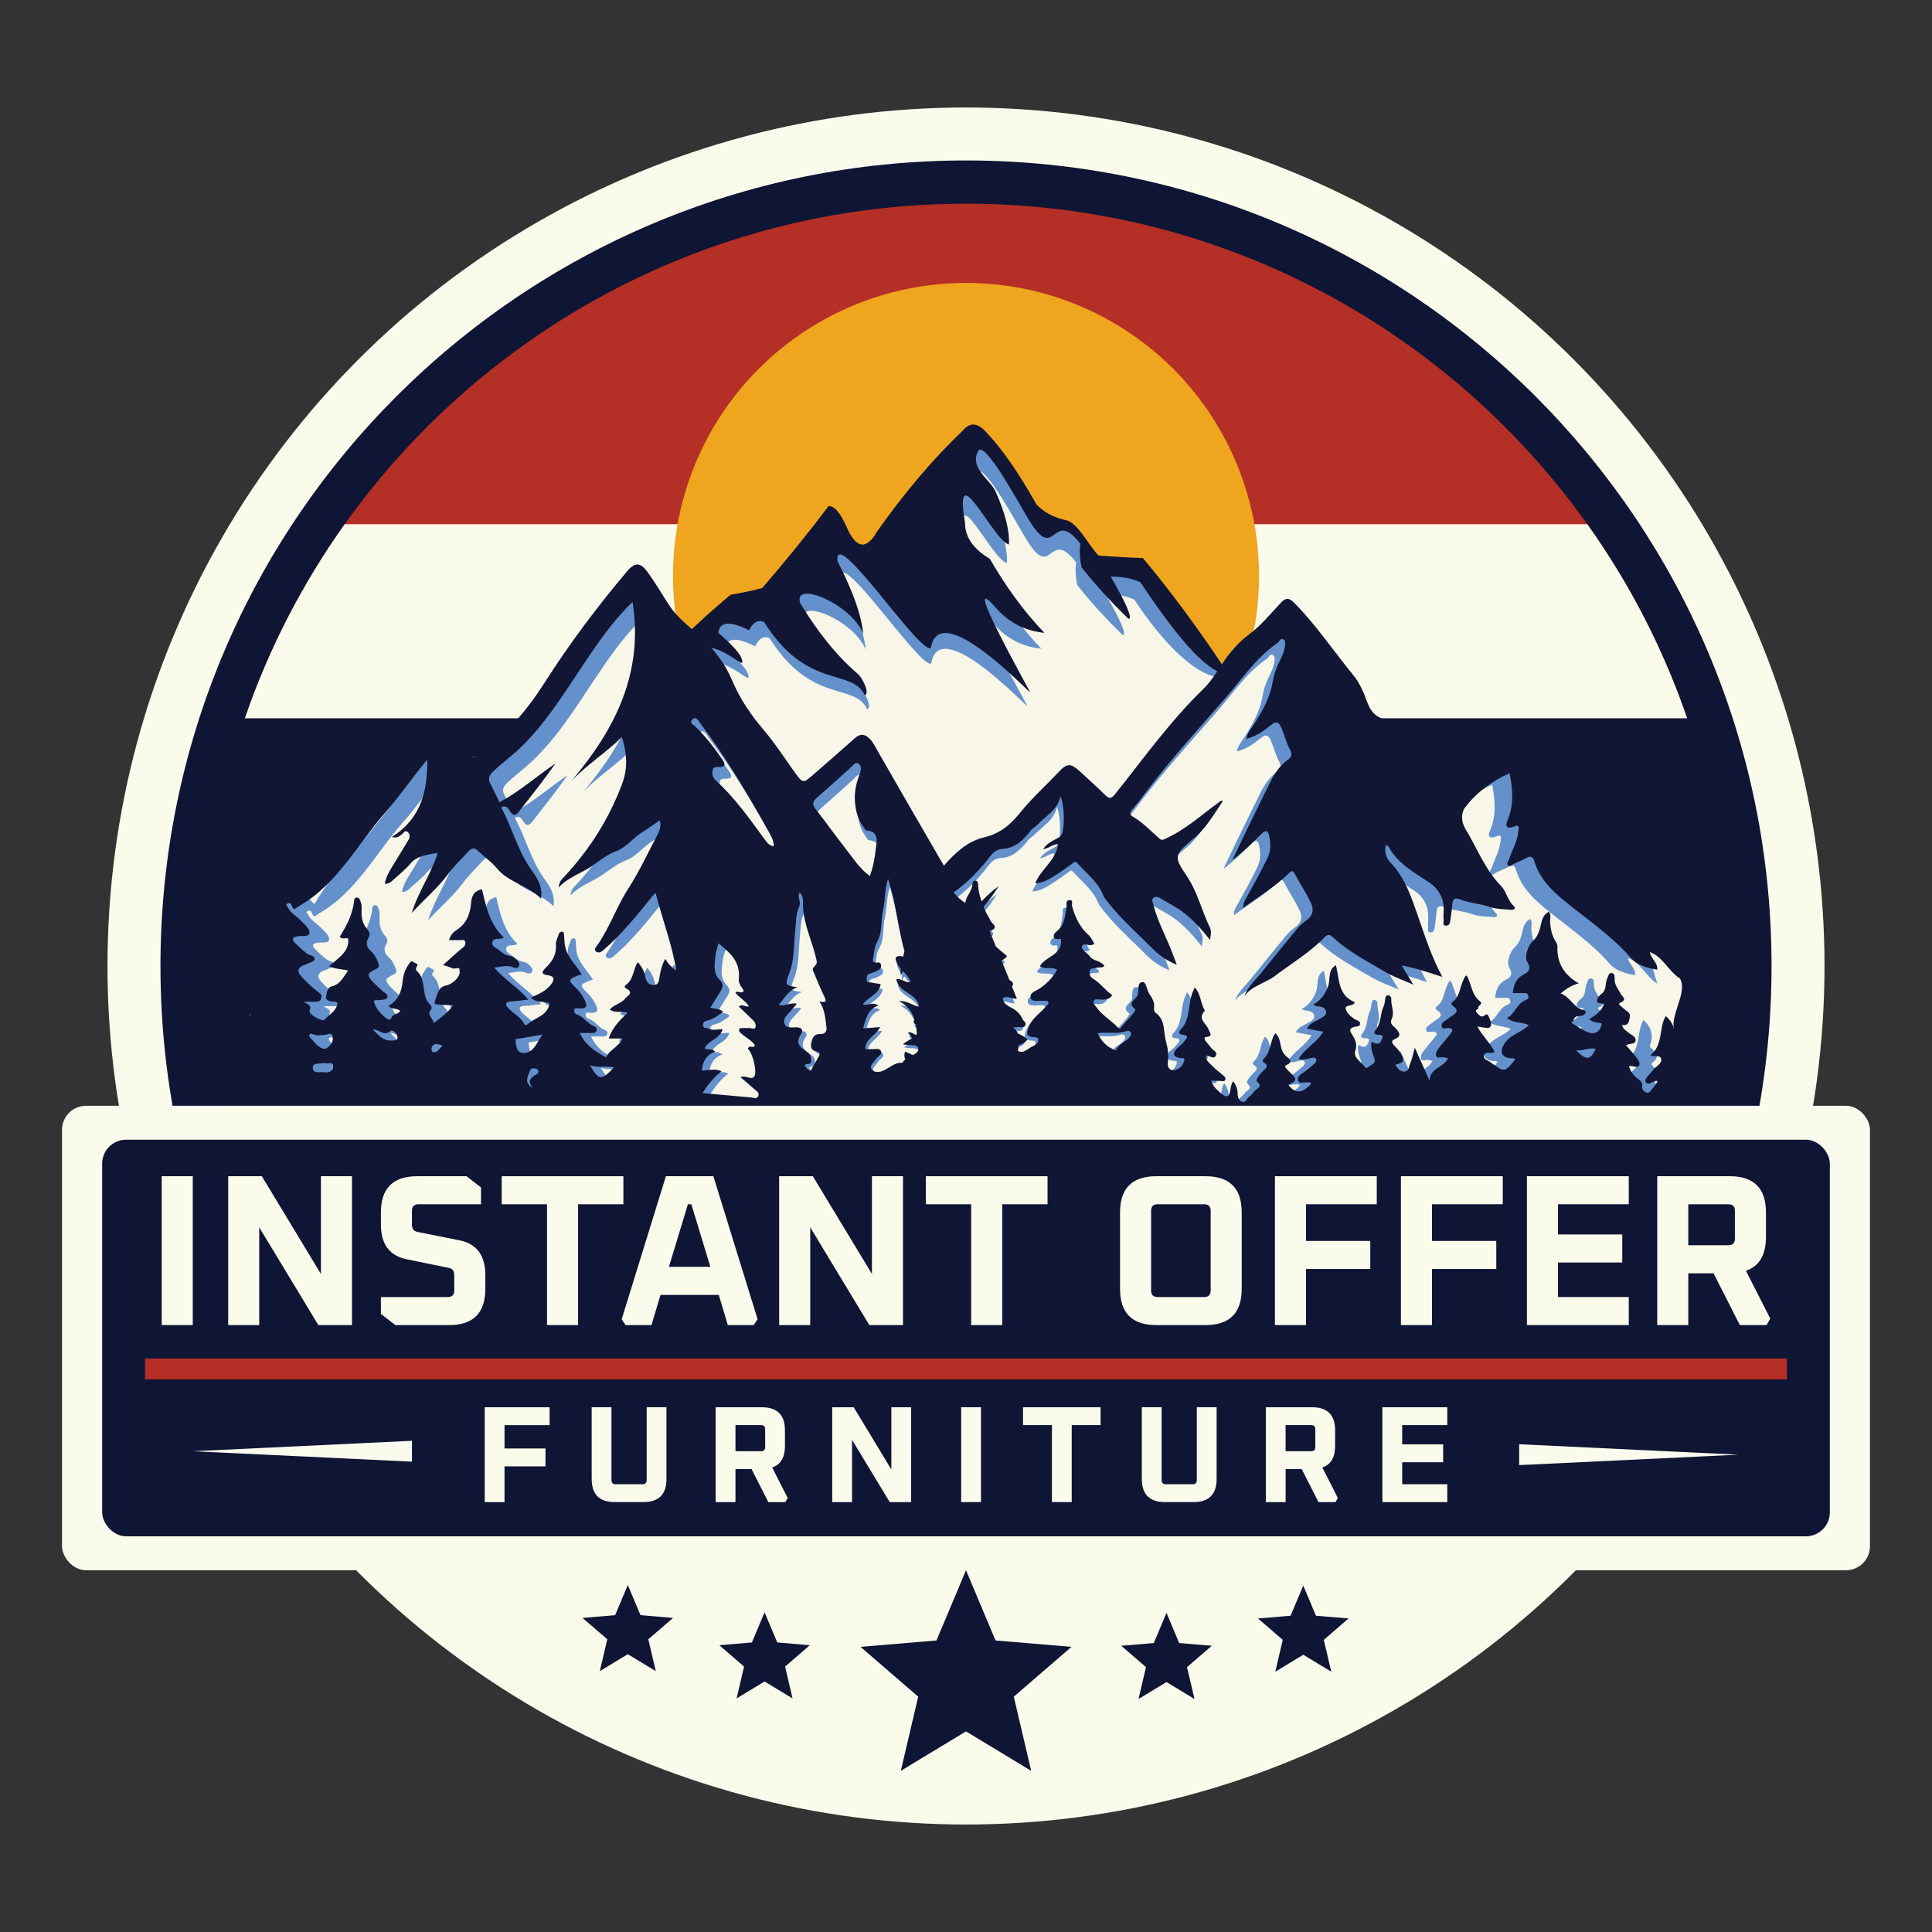
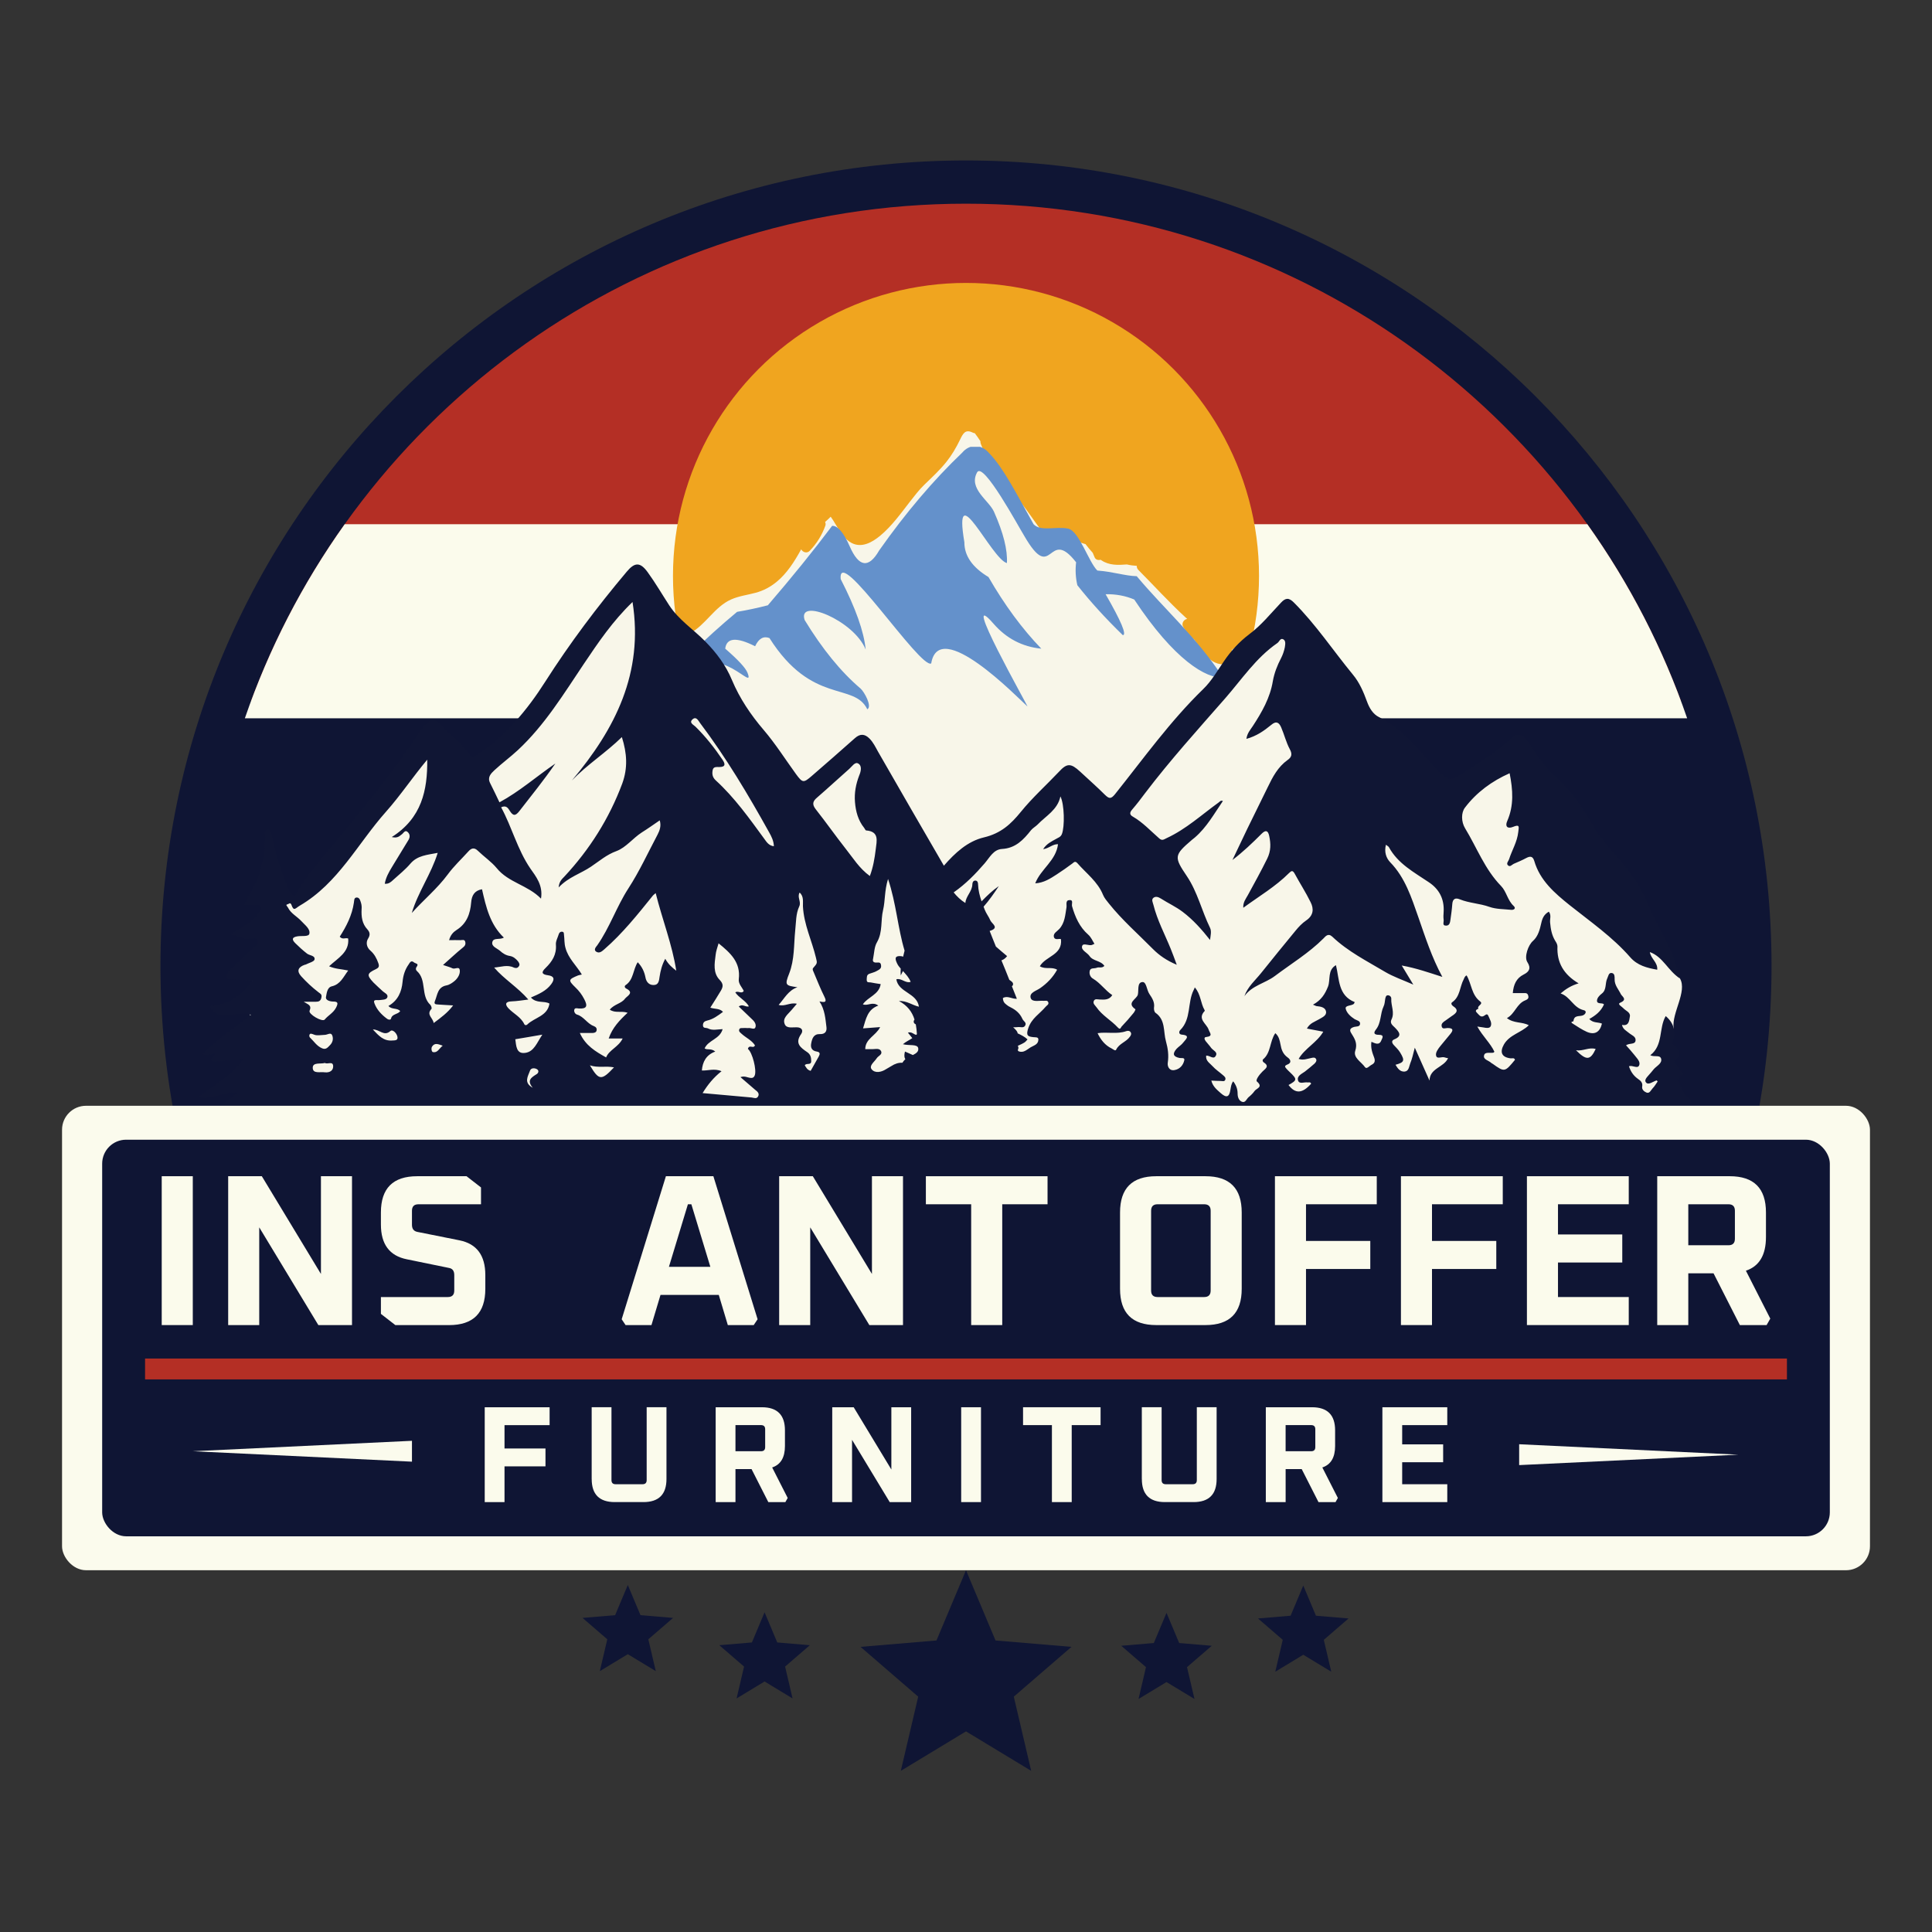
<svg xmlns="http://www.w3.org/2000/svg" viewBox="0 0 2500 2500" version="1.1" id="Layer_1">
  <rect x="0" y="0" width="2500" height="2500" fill="#333333" stroke="none" />
  <defs>
    <style>
      .st0 {
        stroke: #b42f25;
        stroke-miterlimit: 10;
        stroke-width: 27px;
      }

      .st0, .st1 {
        fill: none;
      }

      .st2, .st3 {
        fill: #101634;
      }

      .st2, .st4 {
        fill-rule: evenodd;
      }

      .st5 {
        fill: #fbfbec;
      }

      .st6 {
        clip-path: url(#clippath-1);
      }

      .st7, .st4 {
        fill: #6491cb;
      }

      .st8 {
        fill: #fbfbed;
      }

      .st9 {
        clip-path: url(#clippath-3);
      }

      .st10 {
        fill: #b42f25;
      }

      .st11 {
        fill: #0f1534;
      }

      .st12 {
        fill: #f0a51f;
      }

      .st13 {
        fill: #f8f6e9;
      }

      .st14 {
        clip-path: url(#clippath-2);
      }

      .st15 {
        clip-path: url(#clippath);
      }
    </style>
    <clipPath id="clippath">
      <rect height="339.68" width="740.36" y="578.2" x="837.33" class="st1" />
    </clipPath>
    <clipPath id="clippath-1">
-       <rect height="350.77" width="765" y="549.4" x="825.46" class="st1" />
-     </clipPath>
+       </clipPath>
    <clipPath id="clippath-2">
      <rect height="673.81" width="1827.34" y="753.65" x="337.42" class="st1" />
    </clipPath>
    <clipPath id="clippath-3">
      <rect height="716.79" width="1971.53" y="730.44" x="234.15" class="st1" />
    </clipPath>
  </defs>
-   <circle r="1110.91" cy="1250" cx="1250" class="st5" />
  <path d="M556.54,2028.22h1386.92c214.09-190.9,348.9-468.81,348.9-778.22,0-575.68-466.68-1042.36-1042.36-1042.36S207.64,674.32,207.64,1250c0,309.41,134.82,587.32,348.9,778.22Z" class="st11" />
  <path d="M2175.22,907.22c-139.28-375.81-500.97-643.65-925.22-643.65S464.06,531.42,324.78,907.22h1850.44Z" class="st10" />
  <path d="M2183.16,929.44c-31.03-90.35-74.8-174.77-129.18-251.11H446.03c-54.38,76.34-98.15,160.77-129.18,251.11h1866.31Z" class="st5" />
  <circle r="379.17" cy="745.28" cx="1250" class="st12" />
  <g>
    <path d="M1651.21,794.56c-3.05,1.36-6.09,2.74-9.03,4.29-1.15,1.58-2.28,3.17-3.42,4.75,4.66-2.41,9.16-5.23,13.52-8.33-.37-.21-.73-.44-1.06-.71Z" class="st13" />
    <path d="M2163.07,1363.14c-3.09-8.4,3.74-24.02,2.58-33.09-2.49-19.49,17.78-46.81,8.31-63.76-22.6-40.49-19.52-38.08-24.06-48.66-8.87-20.68-18.97-40.84-29.62-60.65-4.13-7.68-8.34-15.2-12.81-22.54-.15-.15-.29-.31-.44-.47-1.08-.47-2.1-1.22-2.94-2.33-1.15-1.51-2.33-3-3.5-4.51-.56-.61-1.14-1.2-1.7-1.81-6.15-6.7-11.62-13.59-16.48-20.97-16.88-20.52-34.51-40.42-52.41-60.05-2.13-2.33-2.27-5.07-1.3-7.34-12.14-11.68-24.05-23.56-34.93-36.39-.52-.32-1.05-.62-1.57-.94-8.09-4.98-15.16-10.94-21.96-17.2-3.4-.09-6.84-.14-10.29-.22-12.13,9.57-24.55,18.59-39.05,24.44-2.28.92-4.31.38-5.81-.91-11.45,11.26-24.27,20.39-40.4,20.88-4.64.14-7.71-4.53-6.68-8.78.21-.88.48-1.71.78-2.53-9.33-3.26-18.31-7.72-26.75-12.55-1.26-.72-2.51-1.46-3.76-2.2-15.31-8.48-30.18-17.48-39.82-32.83-4.15-6.61,5.8-14.44,10.89-8.4,5.6,6.66,12.08,12.55,19.03,17.86-1.91-2.12-3.79-4.24-5.65-6.32-8.31-9.29-17.35-17.55-26.27-26.04.95,2.49,1.76,5.04,2.36,7.7,1.71,7.59-8.61,12.25-12.67,5.34-10.07-17.12-25.07-31.06-33.27-49.3-1.71-3.79.26-8.6,3.62-10.15-1.49-2.08-2.97-4.16-4.44-6.26-9.09-12.94-18.81-25.52-26.46-39.39-.67-1.21-1.33-2.43-1.99-3.64-.98.3-2.04.36-3.15.05-2.37,1.75-5.63,1.97-8.4-.83-4.39-4.43-8.59-9.1-12.57-13.94-12.07-9.7-23.51-21.13-30.79-34.27-14.18,11.44-29.82,21.14-47.26,24.11-.43.07-.86.11-1.27.12-.5.38-1,.77-1.52,1.14-7.61,5.35-17.08,9.62-24.79,15.52,1.08,3.43,1.74,7.09,1.87,11.05.09,2.96-2.22,5.99-5.09,6.68-22.43,5.4-33.99-13.96-44.88-30.59-5.6-4.97-10.77-10.31-14.71-16.96-2.68-4.53.76-9.7,5.19-10.35-.81-.72-1.62-1.44-2.42-2.17-21.21-19.47-40.52-40.87-60.84-61.25-1.58-1.64-2.12-3.49-1.95-5.24-4.32-.25-8.59-.78-12.84-1.81-11.52.89-22.94,1.39-33.1-5.43-.31-.21-.6-.44-.91-.65-2.93.85-6.3.08-7.74-3.07-.87-1.89-1.67-3.87-2.44-5.91-3.31-3.53-6.36-7.35-9.33-11.24-10.87-2.98-21.39-8.3-32.06-12.61.52,1.01,1.07,2.02,1.57,3.04,3.56,7.2-4.89,13.55-10.89,8.4-10.39-8.9-18.63-19.87-26.38-31.07-6.09-8.8-12.26-17.15-18.96-25.32-2.66.45-5.65-.41-7.5-2.94-5.6-7.69-10.45-15.86-15.03-24.19-10.71-13.87-20.14-28.59-26.34-45.25-.43-1.14-.52-2.2-.38-3.17-2.31-3.56-4.74-7.03-7.31-10.42-.87-.07-1.77-.3-2.68-.76-9.79-4.87-12.69,1.4-16.7,9.66-4.82,9.94-10.29,19.25-17.18,27.93-8.69,10.97-18.89,20.27-28.89,29.98-6.86,6.66-12.7,14.38-18.56,21.89-11.92,15.28-23.53,31.7-38.59,44.1-10.2,8.4-23.68,16.08-36.73,9.28-9.8-5.11-15.68-15.75-21.22-24.83-1.89-3.1-3.74-6.3-5.95-9.19-2.3,2.38-4.72,4.65-7.25,6.8.72,1.46.93,3.13.37,4.71-4.35,12.25-11.22,23.29-20.27,32.64-3.56,3.68-8.83,1.99-11.04-1.93-8.54,15.43-18.09,30.83-31.79,42.08-8.07,6.62-16.98,11.37-27.07,14.1-10.61,2.87-21.72,4.18-31.83,8.68-21.72,9.68-32.88,33.06-53.71,44.14-3.27,1.74-7.6.87-9.48-2.49-5.53-9.85-14.39-16.59-22.61-24.06-7.64-6.96-13.78-14.65-18.06-24.08-1.26-2.78-2.19-5.98-3.03-9.34-1.64-1.36-3.26-2.74-4.85-4.15-2.23-1.99-4.75-4.24-7.23-6.7-8.27,7.55-17.51,14.19-26.83,19.9-4.93,6.74-10.7,12.86-16.96,18.47.24,1.81-.2,3.76-1.68,5.49-16.19,19.04-26.4,43.05-46.37,58.78-5.94,14.61-14.49,28.26-23.81,40.89-15.45,20.94-33.46,39.16-53.27,55.96-7.97,6.76-18.2,16.21-29.28,22-4.72,11.15-10.48,21.88-17.48,31.71-3.73,5.24-13.13,3.89-12.92-3.5.09-3.25.5-6.46,1.14-9.61-15.48-15.95-30-33.16-47.5-46.95-1.84.62-3.59,1.76-5.19,3.63-5.21,6.07-8,14.23-11.5,21.32-11.25,22.8-30.51,41.77-46.33,61.4-17.87,22.18-35.77,44.37-52.71,67.27-8.03,10.86-15.8,21.89-23.22,33.17-4.64,7.05-9.49,14.57-15.94,20.12-1.59,1.37-3.31,2.61-5.14,3.63-3.27,4.29-6.93,8.22-10.93,11.59-4.56,3.86-10.73,8.26-17.09,6.53-7.97-2.17-8.88-11.18-8.38-18.07.51-7.04,9.38-8.51,12.67-4.34-.06-.42-.12-.84-.16-1.27-2.54-3.32-4.49-7.2-6.04-10.8-4.69-10.89-6.27-23.21-9.09-34.94-3.94,9.84-8.36,19.45-13.52,28.55-.73,4.37-1.95,8.46-3.52,12.39-.7,7.36-2.12,14.66-3.61,21.93,2.3-.05,4.61,1.21,6,3.22,4.4,2.45,5.98,9.59.61,12.19-.93.45-1.84.94-2.74,1.44-4.07,9.51-7.96,19.21-10.98,29.13,1.15.4,2.3.83,3.43,1.29.22-.28.44-.56.65-.84,4.88-6.27,15.11,1.93,10.89,8.4-1.15,1.76-2.37,3.5-3.62,5.22,1.69,1.54,2.57,3.9,1.85,6.68-1.27,4.94-3.07,9.59-5.22,14.07.61,1.35.79,2.87.29,4.42-1.88,5.83-4.35,11.14-7.25,16.06.03.2.08.39.11.59.39,3.47.17,6.45-.51,9.06,4.51,1.32,7.68,8.05,3.41,11.87-1.33,1.19-2.68,2.38-4.02,3.56,1.35,1.34,2.24,3.21,2.35,5.09.37,6.16-1.49,11.73-4.4,16.89,1.23,2.59,1.1,5.81-1.33,7.73-.99.78-2,1.56-3.02,2.34,2.97,2.5,4.2,7.04.56,9.98-5.56,4.48-11.22,9.51-17.15,14.2.41.67.72,1.39.86,2.14,4.1-1.98,9.7-.21,9.7,5.87,0,2.2.02,4.84,0,7.75.64-.47,1.25-.95,1.9-1.41,5.04-3.56,11.8,2.35,10.18,7.83-2.39,8.09-7.28,14.93-13.02,21-.07,4.96-.26,9.94-.69,14.8,1.79,2.16,2.48,5.2.69,7.76-.74,1.06-1.48,2.13-2.23,3.19-2.35,11.68-7.15,21.86-16.82,28.28h1760.28c1.11-1.46,2.86-2.46,5.25-2.46h101.97c1.2-11.79,1.95-23.62,2.43-35.46-.63-14.28-.09-28.68.36-43.02Z" class="st13" />
    <g class="st15">
      <path d="M938.43,839.39c1.7-14.25,14.59-15.34,38.68-3.13,4.66-10.01,10.85-13.57,18.57-10.6,55.03,86.83,109.57,56.73,126.61,92.18,6.7-3.65-3.99-22.72-8.74-26.88-25.44-21.62-49.52-51.22-72.33-88.62-9.92-29.68,64.03.51,78.95,38.16-2.2-23.15-12.97-53.52-32.31-91.17-4.33-46.39,102.95,116.86,117.11,109.15,10.18-60.72,111.01,43.41,124.49,55.62,1.61,1.02-89.55-159.59-43.84-107.02,16.62,19.08,37.22,29.85,61.82,32.31-24.85-25.78-47.57-56.65-68.35-92.69-20.86-12.55-31.29-27.56-31.2-45.03-14.93-89.04,35.02,21.63,55.03,26.97,1.02-17.05-4.58-39.18-16.7-66.41-6.61-14.84-33.33-29.84-21.88-50.97,7.89-14.75,53.68,70.39,60.89,81.92,37.31,64.7,30.19-13.14,67.25,34.43-1.19,9.92-.68,19.84,1.61,29.68,16.96,21.45,36.55,42.99,58.85,64.62,5.26-.34-2.12-17.98-22.3-53,13.31-.25,25.69,2.04,37.06,6.87,51.81,78.28,93.2,102.54,114.92,100.93-35.03-53.26-75.32-87.61-111.7-131.11-15.94-.51-29.78-5.72-50.98-7.33-11.28-11.11-23.63-51.26-37.79-54.23-15.77-3.31-35.38,4.22-44.71-5.7-22.64-40.11-38.49-72.23-57.58-92.07-10.77-12.47-25.69-11.39-34.68-.62-37.31,35.61-73.19,77.84-107.53,126.61-13.57,23.58-26.29,21.79-38.16-5.34-7.89-17.89-15.43-26.8-22.72-26.46-24.51,32.57-52.24,66.82-83.19,102.78-13.4,3.47-26.63,6.28-39.77,8.48-41.47,34.43-80.14,72.42-116.01,113.89,9.07,3.73,23.57-7.29,43.41-32.82,3.14,2.12,7.38,2.12,12.72,0,35.2-44.44,83.95,24.93,73.27-2.38-2.46-6.19-12.04-16.54-28.75-31.04h0Z" class="st4" />
    </g>
    <g class="st6">
      <path d="M929.46,818.9c1.75-14.69,15.05-15.84,39.9-3.24,4.82-10.33,11.21-14,19.16-10.94,56.79,89.61,113.05,58.54,130.64,95.12,6.91-3.76-4.12-23.45-9.01-27.74-26.26-22.31-51.1-52.85-74.64-91.44-10.23-30.62,66.07.53,81.47,39.38-2.27-23.89-13.39-55.21-33.34-94.07-4.46-47.86,106.23,120.58,120.84,112.62,10.51-62.65,114.54,44.8,128.46,57.4,1.66,1.05-92.4-164.68-45.24-110.42,17.15,19.68,38.42,30.8,63.79,33.33-25.63-26.6-49.09-58.45-70.53-95.64-21.53-12.95-32.29-28.44-32.2-46.47-15.4-91.87,36.14,22.31,56.79,27.83,1.05-17.59-4.72-40.43-17.24-68.51-6.82-15.32-34.39-30.81-22.57-52.59,8.14-15.22,55.39,72.63,62.82,84.53,38.5,66.76,31.15-13.57,69.39,35.52-1.22,10.24-.69,20.48,1.67,30.62,17.5,22.14,37.71,44.37,60.72,66.68,5.43-.35-2.19-18.55-23.01-54.69,13.74-.27,26.52,2.09,38.24,7.08,53.46,80.77,91.35,120.32,113.75,118.66-36.14-54.95-72.89-104.92-110.43-149.81-16.45-.52-35.52-1.57-57.4-3.24-11.64-11.47-26.86-42.52-41.48-45.59-16.27-3.42-29.22-10.33-38.85-20.57-23.36-41.39-44.89-72.45-64.58-92.93-11.11-12.86-21.35-13.82-30.62-2.72-38.5,36.76-75.51,80.33-110.95,130.64-14,24.33-27.12,22.49-39.38-5.51-8.14-18.46-15.92-27.66-23.45-27.3-25.29,33.6-53.91,68.95-85.84,106.05-13.82,3.59-27.48,6.48-41.04,8.75-42.78,35.53-82.69,74.73-119.7,117.52,9.37,3.85,24.33-7.52,44.8-33.86,3.24,2.19,7.62,2.19,13.13,0,36.31-45.85,86.63,25.72,75.6-2.46-2.54-6.38-12.43-17.06-29.66-32.03Z" class="st2" />
    </g>
    <g class="st14">
-       <path d="M2174.5,1481.56c-4.61-10.14-12.68-16.36-20.52-23.05,4.14-2.53,7.83-2.3,11.52-2.07,2.07.23,4.61,1.61,5.76-1.39.92-2.53.69-5.07-1.62-6.91-1.61-1.39-3.46-2.77-5.07-4.15-4.61-3.92-13.6-5.99-5.99-15.21,1.39-1.61-.46-4.38-2.3-5.53-9.22-5.53-10.15-15.67-15.45-23.97,4.84-.46,8.53,3.45,12.45.23-2.3-3-4.15-5.99-6.22-8.99-2.3-3.23-5.07-6.22-7.14-9.68-1.16-1.84-5.08-3.69-.46-6.92,8.07-5.53,3-11.52-1.16-16.36-1.61-1.84-4.38-1.84-3-5.53,4.61-11.99,1.39-23.51-8.76-32.04-8.99,15.45-2.77,36.42-19.36,49.1,5.53,2.77,11.99-.92,13.6,4.38,1.39,4.84-3.69,8.07-7.37,11.29-1.85,1.61-3.46,3.91-5.08,5.76-2.99,3.91-9.45,8.76-6.68,12.44,3,4.38,8.99-1.15,13.6-2.3.23,0,.69.92,1.16,1.39-2.08,3-3.92,6.22-6.46,8.76-2.07,2.3-3.69,6.68-7.6,5.07-2.77-1.16-5.99-3.69-5.31-7.6.92-5.08-2.3-7.38-5.53-9.68-5.53-3.92-8.99-9.22-11.06-15.68,4.61-1.61,10.6,3.46,12.68-.92,2.3-4.85-3-9.22-5.99-13.37-3.23-4.14-6.92-8.07-10.38-11.99,4.85-3.22,11.52-.45,11.99-6.22.46-4.85-5.07-6.46-8.3-9.22-3.23-2.77-7.6-4.61-8.76-10.15,8.99,1.85,8.99-5.76,9.91-10.6.92-5.3-5.53-7.15-8.53-10.6-1.62-1.85-7.84-4.85-3.46-6.69,9.22-3.92,2.3-7.6.69-10.6-3-6.22-8.07-11.29-7.84-18.9,0-2.77.23-6.91-3.22-7.6-4.38-.92-4.61,3.92-5.99,6.69-3,5.99-.46,14.29-6.92,19.13-3,2.3-5.99,5.53-5.99,8.99.23,4.84,7.15,1.84,8.76,4.61-3.92,8.76-10.6,13.83-18.44,18.21,4.85,5.3,11.07,3.69,15.91,5.76-2.53,10.83-9.22,14.52-18.9,10.37-6.22-2.77-11.99-6.68-17.75-10.37-4.15-2.53.92-2.53.92-3,.69-7.83,6.92-5.76,11.29-7.15,3.92-1.15,5.99-5.76,1.62-6.68-13.14-3-16.83-17.06-29.04-20.98,6.69-5.76,13.37-9.91,22.59-12.68-18.67-11.06-27.43-26.05-26.51-46.32,0-2.31-1.38-4.85-2.77-6.92-4.38-7.15-5.76-14.98-6.45-23.05-.46-4.38,1.84-9.22-1.62-13.6-5.99,3.45-8.07,8.07-9.45,14.29-1.84,8.07-3.91,16.59-10.37,22.36-5.99,5.07-11.29,20.05-7.15,26.51,5.08,7.83,2.31,12.21-4.61,15.67-9.22,4.61-12.68,12.68-13.6,23.28h13.37c2.53,0,5.07-.46,5.99,3.23.92,3.23-.69,4.61-3.46,5.76-11.06,4.15-13.14,17.06-23.28,22.36,8.76,6.92,19.14,4.38,27.43,8.99-9.68,9.45-23.97,11.76-31.12,23.97-5.53,9.68-3,16.13,8.3,17.52,1.84.23,4.61-1.16,5.53,1.84-12.68,15.45-13.14,15.68-27.89,5.07-.69-.45-1.39-.69-1.85-1.15-3.23-3.23-10.6-4.15-8.99-9.68,1.16-4.61,7.61-2.3,11.76-3.23.46-.23.92-.92,1.16-1.15-5.07-10.84-14.52-19.14-21.44-31.58,4.38.69,5.99.92,7.84,1.15,3.22.69,7.6,1.39,8.98-1.61,1.85-4.15-1.15-8.53-2.77-12.45-1.84-4.84-4.14-.92-6.68,0-3.46,1.39-5.53-2.07-7.84-4.38-3.91-3.69,2.08-4.85,1.85-5.08-2.3-3.91,6.91-5.53,2.07-9.21-10.83-8.3-10.6-21.9-16.83-32.5-2.07.69-2.77,2.77-3.69,4.84-5.07,9.45-4.38,21.9-14.52,28.81-1.61,1.16-.92,3.23.92,4.61,8.3,5.3,4.38,8.98-1.39,12.67-2.77,1.84-5.3,3.92-8.07,5.76-2.53,1.62-5.3,3.69-4.61,6.92.69,4.38,4.84,2.3,7.37,2.3,7.84,0,7.15,3.23,3.23,7.83-3.92,4.85-8.07,9.68-11.99,14.52-3,3.69-6.68,8.53-5.53,12.45,1.16,4.61,7.15.69,10.83,2.07,1.16.46,2.54.69,4.15.92-5.3,11.76-23.05,12.45-23.28,28.12-5.76-13.14-11.76-26.05-18.44-41.26-2.3,8.76-3.45,14.29-5.76,19.83-1.61,4.14-1.61,9.45-6.91,10.14-5.76.46-8.76-3.92-11.52-8.53,11.06-3,11.99-5.3,5.76-15.45-2.07-3.45-5.07-6.22-7.83-9.21-2.31-2.54-3.46-5.54.45-7.15,10.84-4.38,5.76-9.68.92-14.75-2.77-2.77-6.69-5.3-4.38-10.14,4.38-8.76-.69-17.29-.23-25.82.23-2.54-1.62-4.38-3.92-4.61-2.77-.23-3.23,2.3-3.69,4.61-.45,3.22-.69,6.68-2.07,9.45-4.38,9.22-2.77,20.52-9.68,29.04-4.14,5.3-.45,6.46,3.92,6.46,7.15,0,4.15,4.15,3,6.92-2.77,6.91-7.83,3.68-12.45,1.84-1.15,7.6,1.16,13.83,3.46,19.82,1.62,4.61.46,7.15-3.23,8.99-2.77,1.38-6.22,5.99-8.3,3-4.61-6.69-14.98-11.76-12.22-20.52,2.77-8.53,0-14.06-3.91-20.28-2.77-4.15-4.61-7.6,2.53-9.68,2.53-.69,6.91,0,7.37-3.45.69-4.15-3.91-4.61-6.68-6.22-5.08-3.23-10.15-7.84-11.29-13.14-.92-4.38,6.91-3.46,10.14-5.99.46-.45.69-1.15,1.16-2.3-20.98-8.3-19.14-28.58-23.51-46.33-10.83,6.22-6.69,18.21-9.91,26.74-3.91,9.91-8.76,17.29-18.9,22.82,3,1.16,3.91,1.84,4.84,1.84,5.07.46,10.6,1.62,11.52,6.69.92,5.3-4.84,7.38-8.99,9.91-5.07,3-11.29,4.61-14.98,11.52,7.38,1.38,13.6,2.53,20.52,3.91-8.07,13.84-23.05,20.75-30.88,34.11,5.99,2.08,10.83-.22,15.91-1.15,2.07-.46,4.61-1.16,5.99,1.38,1.16,2.31-.69,4.38-2.07,5.76-3.91,3.46-7.83,6.69-11.99,9.91-4.14,3-10.37,5.53-8.53,11.29,1.62,4.84,7.84,1.61,11.76,2.3,1.62.23,3.69-.92,4.61,1.62-11.07,12.44-19.83,12.9-28.36,1.61,10.84-5.99,11.07-7.14,1.62-16.13-1.39-1.39-2.77-2.53-3.92-3.92-1.61-2.07-3.91-3.69.69-5.53,6.22-2.3,3.92-6.69.46-8.99-5.99-4.38-7.83-9.91-8.99-16.59-.92-4.61-1.84-9.91-6.46-13.83-7.14,10.37-5.3,24.43-15.21,32.73-1.15.92-.69,3,.69,3.92,8.07,5.07,1.39,8.3-1.61,11.52-3.69,3.69-8.99,10.6-6.92,12.45,8.3,7.14-.69,8.53-3,11.98-2.07,3-4.84,5.54-7.6,7.84-2.53,2.3-3.92,7.37-8.3,5.53-3.92-1.62-5.3-5.99-5.3-10.15,0-5.76-1.85-10.6-5.53-15.44-2.54,3.23-2.77,6.68-3.46,10.37-1.39,9.45-4.85,10.83-11.99,4.61-4.61-4.14-10.15-8.3-11.99-15.9,4.38.23,8.07.46,11.76.46,2.07,0,4.84,1.15,5.76-1.62.92-2.53-1.16-4.14-2.77-5.53-4.38-3.91-9.45-7.14-13.37-11.52-3.23-3.68-8.76-6.45-7.84-13.14,4.61-.23,8.99,5.07,11.76.69,3.46-5.08-3.23-7.15-5.53-10.38-2.07-3-4.61-5.53-6.92-8.53-1.38-1.84-2.53-4.84.69-5.07,9.22-1.16,4.38-5.07,3-9.45-2.53-7.37-14.52-13.14-4.84-23.28.23-.23,0-.69-.23-1.15-5.07-8.76-4.61-19.82-12.22-28.35-.69,1.61-.92,2.53-1.38,3.22-8.07,15.91-2.77,36.19-16.83,50.25-1.62,1.61-2.31,5.3,1.84,5.76,11.76.92,4.61,6.22,2.07,9.68-2.3,3.23-5.99,5.3-8.76,8.3-5.3,6.22-3.91,9.68,3.92,11.29,2.07.46,6.69-.92,5.99,2.77-1.39,6.22-5.53,11.29-12.45,12.45-6.69,1.15-8.99-5.08-8.3-9.22,1.39-9.45.23-17.75-2.3-26.97-3.46-12.22-.23-26.74-13.14-35.72-1.38-.92-2.07-4.15-1.84-6.22,1.16-6.92-2.3-12.22-5.76-17.29-3.46-5.08-3.69-15.45-8.76-14.98-6.92.46-4.38,10.37-5.76,15.9-1.61,5.76-14.75,10.15-3,18.21.23.23-1.15,3.23-2.3,4.61-4.84,5.99-9.91,11.76-15.21,17.29-.92,1.16-1.38,4.38-4.61.92-8.3-8.99-19.59-14.98-26.74-25.35-1.61-2.3-4.61-4.38-3.46-7.6,1.39-3.69,5.08-2.08,7.61-2.08,5.99.23,11.76.69,15.67-5.53-8.76-5.76-14.75-14.98-23.97-20.52-3.46-1.84-5.08-5.76-4.38-9.45.69-4.85,5.76-3,8.99-4.38,2.77-1.15,6.46.92,9.45-2.3-4.61-6.92-14.29-5.76-18.67-12.45-3-4.38-10.83-7.14-9.22-12.44,1.39-4.61,8.76.45,12.91-1.62.69-.23,1.15-.46,2.53-1.15-2.53-3.92-4.15-8.3-7.83-11.52-10.84-9.45-16.37-22.13-20.28-35.73-.69-2.77,2.07-8.07-3.23-7.6-5.3.23-3.23,5.76-3.69,8.99-1.61,9.68-2.07,19.82-9.22,27.43-2.77,3-7.37,5.07-6.68,9.45,1.15,5.3,7.14,1.84,8.99,3.23,2.07,20.05-19.14,20.97-26.51,33.88,6.91,4.38,14.98.23,21.66,4.38-5.53,9.91-12.67,17.06-21.2,23.05-4.85,3.46-13.84,5.53-11.99,12.22,1.61,5.76,10.37,3.23,15.9,3.69,2.07.23,4.84-.92,5.99,1.38,1.62,3.23-1.84,4.38-3.23,6.22-7.37,8.76-17.52,14.29-21.66,26.74-3.23,9.45-.46,10.6,6.91,11.29,2.08.23,5.99-.46,5.76,3.23-.23,5.99-5.76,7.14-9.68,9.45-4.61,2.77-8.76,7.37-14.98,5.07-.46-.23-1.39-1.39-1.16-1.62,1.16-2.3.92-3.91,0-5.3,8.53-3.91,8.99-4.14,12.22-8.07-3.46-3.23-7.83-5.53-12.45-7.6,0-2.08-1.84-4.15-5.53-7.61,2.08,0,3.92,0,5.76-.23,3.23-.46,7.15,1.62,9.22-1.84,2.3-3.92-2.3-5.53-3.46-8.53-3-6.69-8.07-11.06-14.52-14.29-.92-.46-2.07-1.16-3-1.62-1.61-1.15-3.22-2.3-4.61-3.68-1.39-1.62-2.3-3.69-2.3-6.46,5.76-3.46,11.29,1.39,17.52.92-2.08-5.3-4.15-10.38-6.22-15.68.69-.46,1.15-1.15,1.38-1.84.69-3-2.3-4.61-4.61-6.22-3.23-8.07-6.46-16.36-9.91-24.44,2.08-.69,4.61-2.07,7.15-5.3-4.84-3.91-9.45-8.07-14.06-11.99-2.53-6.45-5.3-12.9-7.83-19.59,12.9-3.91,2.77-8.99.92-13.14-1.84-4.61-5.3-8.76-7.14-13.6-.46-1.15-.92-2.53-1.39-3.68,7.15-8.07,13.14-16.83,19.14-25.82-8.07,5.53-14.98,12.21-21.67,19.13-2.3-6.92-4.14-13.83-4.38-21.21,0-1.84-.46-4.84-3.46-4.84-2.77,0-3.69,2.53-3.69,4.61-.23,9.21-8.3,14.98-8.76,23.5-5.99-3.68-10.6-8.3-14.75-13.37.23,0,.23-.23.46-.23,14.52-10.14,26.97-22.82,38.5-36.18,6.45-7.61,11.06-17.29,21.66-17.98,17.06-.92,26.97-11.52,36.42-23.51,2.3-2.77,5.76-4.61,8.3-7.14,10.37-10.84,25.12-18.44,28.58-35.27,5.07,9.91,5.53,38.03,1.84,47.25-1.61,3.92-4.61,4.38-7.14,5.99-5.76,3.23-11.99,5.99-16.37,12.91,7.38-.92,11.76-6.46,18.67-6.22-2.53,20.75-21.67,31.12-28.58,49.1,10.83-.69,18.9-5.99,26.73-11.06,6.69-4.38,13.37-8.99,19.83-13.83,2.07-1.62,3.45-3.46,6.22-.46,11.29,12.9,25.59,23.28,32.27,39.87,1.62,3.92,4.61,7.37,7.38,10.83,16.59,20.75,36.65,38.26,55.31,57.16,7.84,7.84,17.06,14.29,29.74,19.59-3-7.83-5.07-14.06-7.6-20.05-7.38-18.2-16.83-35.72-21.67-55.08-.69-3-3-6.69.23-8.99,3-2.08,6.22-.69,9.22,1.15,8.99,5.76,18.67,10.15,27.2,16.6,13.14,9.91,23.97,22.13,34.34,35.26.69-5.3,2.07-11.06,0-15.21-10.38-21.21-15.68-44.95-29.04-64.77-16.37-24.21-16.14-26.28,6.45-45.64,1.16-.92,2.31-1.84,3.46-2.77,14.98-12.91,24.21-29.74,35.27-45.87-3-1.16-3.92.92-5.3,1.84-21.44,15.45-40.8,33.43-65.24,44.72-3.22,1.38-5.53,3.91-9.45.23-10.83-9.45-20.52-20.06-32.96-27.2-4.14-2.3-4.14-5.07-.92-8.76,5.76-6.69,11.06-13.6,16.36-20.75,31.35-41.25,66.15-79.75,100.26-118.71,20.98-23.97,38.73-50.94,65.46-69.37,2.53-1.62,3.69-6.69,7.38-4.85,3.68,1.85,2.53,6.69,2.07,10.15-.92,4.61-2.53,9.21-4.61,13.37-4.85,9.22-8.53,18.67-10.38,28.81-3.46,21.21-13.83,39.18-25.12,56.47-3,4.61-7.15,8.99-8.07,16.14,12.67-3.46,22.13-10.15,31.12-17.52,6.46-5.53,9.91-2.77,12.45,3,3.91,8.99,6.22,18.9,10.83,27.43,3.46,6.22,2.3,10.15-2.77,13.6-12.22,8.76-18.67,21.2-24.9,34.11-8.53,17.29-17.06,34.81-25.58,52.09-6.22,12.9-12.44,26.05-18.67,39.18,13.37-10.14,25.12-21.43,36.65-32.96,5.3-5.31,8.07-3.69,9.45,2.77,2.07,9.68,2.3,18.9-2.53,28.58-7.61,15.44-15.91,30.42-24.2,45.64-2.53,4.61-6.22,8.99-5.76,15.9,19.82-14.52,40.34-26.51,57.39-43.56,3-3,4.61-3.68,7.15.92,6.46,11.99,13.83,23.28,19.82,35.5,4.38,8.53,3.69,16.83-5.53,23.05-5.07,3.46-9.45,8.07-13.37,12.9-14.52,17.52-28.81,35.27-43.1,53.02-7.37,9.22-16.83,17.06-20.97,29.04,9.68-13.6,26.05-16.14,38.26-25.35,20.52-15.45,42.65-28.81,60.85-47.02,2.53-2.53,5.76-7.15,11.06-2.3,19.6,18.67,43.56,30.65,66.38,44.25,10.15,5.99,21.67,9.91,35.27,15.91-5.99-9.91-10.14-16.83-14.52-23.97,17.98,3.23,34.34,8.99,50.94,14.29-13.37-24.66-21.43-50.01-30.19-75.14-8.53-24.2-16.36-49.33-35.27-68.69-5.07-5.3-7.6-12.9-5.3-21.89,1.61,1.38,3,1.84,3.69,3,11.29,20.74,31.35,31.35,49.78,43.79,13.37,8.76,19.83,21.21,18.9,37.34-.23,3.23-.46,6.69,0,9.91.46,2.77-2.3,7.6,3.23,7.37,4.14,0,4.84-3.91,5.3-7.37.92-6.46,1.84-12.9,2.3-19.59.46-6.69,3.92-8.3,9.45-5.99,11.99,4.84,24.89,5.07,37.11,9.45,8.53,3,17.98,2.77,26.97,3.68,3.45.46,6.91-1.61,3.45-4.84-7.6-6.92-8.98-17.98-15.67-24.89-20.52-20.98-30.43-48.18-45.18-72.38-5.08-8.3-5.08-19.82-.23-26.05,14.52-19.13,33.65-33.2,56.01-43.1,4.15,20.75,5.53,40.57-3,59.93-3,6.69.23,10.15,7.15,7.37,8.53-3.45,7.6-.69,6.68,6.46-1.38,12.45-7.83,22.59-11.52,34.11-.69,2.31-4.14,5.31-1.15,7.84,2.53,2.07,4.61-.92,6.91-2.08,5.31-2.3,10.84-4.61,15.91-7.37,4.84-2.53,8.07-2.3,9.91,3.69,7.15,24.66,25.82,40.57,44.49,55.54,26.05,20.75,53.7,39.88,75.84,65.24,8.99,10.37,20.97,13.37,33.88,15.67.92-9.22-8.07-13.83-9.22-22.13,16.59,5.99,22.59,23.28,37.8,33.19-3.23-10.6-5.3-18.9-8.53-27.19-8.07-21.67-20.98-41.03-29.74-62.24-8.76-21.66-21.2-40.79-36.42-58.54-12.91-14.98-26.97-29.51-36.42-47.02-11.76-21.66-26.05-40.8-44.03-57.16-11.29-10.14-20.52-21.89-28.35-34.81-2.53-4.14-5.76-7.6-8.3-11.52-2.23-3.08-4.52-5.13-6.86-6.24-7.1,11.03-16.58,20.51-28.28,26.63-4.05,2.12-7.86,0-9.55-3.11-9.58,6.73-19.58,12.88-29.31,19.37-23.51,15.91-23.74,15.91-43.8-5.53-20.74-22.13-39.41-46.33-67.76-60.39-7.6-3.68-12.22-11.29-15.21-19.59-4.38-11.99-9.45-23.97-17.75-33.88-24.66-29.97-46.32-62.69-73.99-90.36-6.22-6.22-10.37-5.99-16.13.23-12.91,13.6-24.67,28.35-39.87,39.64-12.45,9.45-22.82,20.75-31.58,33.66-8.3,11.99-15.68,25.12-26.28,35.26-41.26,40.11-74.68,86.9-110.41,131.62-5.07,6.22-7.37,5.76-12.45.92-10.14-10.14-20.97-19.59-31.35-29.27-11.52-10.61-16.36-10.84-26.51.22-15.9,16.83-33.19,32.27-47.94,50.48-12.22,14.98-24.66,26.74-46.1,31.81-20.52,4.84-36.18,19.36-50.24,35.5-27.66-47.49-55.09-95.2-82.52-142.91-3.23-5.76-5.99-11.76-10.83-16.59-5.99-5.99-11.76-6.22-18.21-.46-17.75,15.91-35.95,31.58-53.93,47.25-10.6,9.21-11.76,8.99-20.05-2.31-13.37-18.44-25.58-37.8-40.34-55.08-16.36-19.14-30.2-39.65-39.87-62.7-7.61-18.44-19.36-34.11-33.43-48.4-14.98-15.21-33.19-26.96-45.18-45.18-8.99-13.83-17.29-28.12-26.97-41.49-9.45-13.14-16.36-12.9-26.5-.69-36.88,43.79-71.23,89.43-102.11,137.84-22.59,35.49-49.33,67.53-84.82,91.27-4.15,2.77-7.15,5.07-10.61-.46-3.17-5.01-7.04-9.34-11.19-13.44-10.31,3.9-20.06-4.25-24.82-15.72-.6-1.44-.67-2.73-.39-3.84-3.81-2.57-7.56-5.23-11.21-8.03-.27-.21-.52-.43-.75-.66-2.89,1.19-5.88,3.88-9.26,8.04-7.14,8.76-12.9,18.67-19.36,27.89-29.51,42.18-62.46,81.6-95.2,121.24-16.59,20.05-33.88,39.87-46.79,62.92-5.07-3.91-7.6-8.53-9.45-13.37-1.29-3.31-2.53-6.63-3.73-9.96-1.81,4.46-4.47,8.57-7.95,12.31-2.41,2.6-6.23,2.45-8.87.65-4.03,1.24-9.16-2.38-9.12-6.79,0-1.15.03-2.31.06-3.46-2.53-.85-4.68-3.1-4.99-6.4-.05-.53-.07-1.06-.11-1.59-4.21,14.3-13.07,25.29-19,39.66,3.46,0,5.99-.23,8.53,0,4.15.46,10.61-2.3,12.45,1.39,2.3,4.84-3.69,8.76-6.46,12.9-1.15,1.85-3.23,3-4.84,4.61-7.6,6.91-16.83,11.29-26.97,17.75,9.68,1.38,16.14,6.68,24.67,5.53,3.23-.46,8.07-1.62,9.68,3,1.39,3.91-2.77,5.76-5.07,7.83-9.91,9.68-20.28,19.13-30.42,28.81-2.53,2.3-4.61,5.3-3,8.76,1.61,3.69,5.07,2.07,7.83,2.3,7.6.69,15.21,1.16,23.51,1.84-13.14,19.6-30.88,30.2-53.48,31.81,13.6,23.05,33.89,4.15,52.09,10.84-21.2,17.06-43.1,30.88-61.31,49.78,5.53,1.62,9.91.46,16.36-.92-8.07,8.53-5.07,10.6,3.23,9.68,10.14-.92,20.28-2.07,32.27-3.23-15.21,21.21-36.42,32.5-56.71,47.95,17.98,3.68,32.04-7.38,48.87-5.76-7.83,8.3-16.83,12.22-23.74,18.67-13.6,12.68-24.21,28.12-39.19,39.42-2.53,1.84-5.53,3.22-6.46,7.6h881.88c-.23.23-.69.46-.92.69,342.06-.69,684.81-.69,1027.79-.69ZM2038.74,1361.24c-6.69,14.29-11.52,14.75-24.67,1.61,8.76,1.39,16.14-4.14,24.67-1.61ZM1450.04,1338.88c1.84-.69,4.61-.69,5.76,1.84.92,1.84,0,3.46-1.16,5.07-4.61,6.69-13.6,8.53-17.29,16.37-.92,2.07-3.91-.69-5.76-1.62-8.07-3.92-13.6-10.83-17.51-19.13,11.98-1.85,24.2,1.61,35.95-2.53ZM425.72,1343.49c.92-2.3,2.77-1.38,6.46,0,3.22,1.16,8.3.23,13.37,0,3-.23,7.14-3.46,8.76.69,1.61,4.14.69,8.76-2.77,12.22-2.77,2.77-5.07,6.22-10.15,3.91-6.45-2.77-9.91-8.53-14.52-12.9-1.15-.69-1.61-2.77-1.15-3.92ZM445.08,1390.51c-5.76-.92-15.45,2.3-15.21-5.99.23-6.92,9.91-4.15,15.21-5.76,3.46,2.07,9.68-2.53,10.37,3.46.46,5.76-3.91,8.98-10.37,8.3ZM529.21,1350.64c-10.6.69-16.59-5.99-23.97-13.84,8.76-.23,13.83,9.22,22.13,1.85,2.77-2.3,8.07,3,8.76,7.6.69,4.61-3.45,4.15-6.91,4.38ZM580.61,1365.15c-1.61-.22-2.53-4.61-1.16-6.91,3.46-5.3,7.84-3,13.37-1.16-4.61,3.69-6.46,9.22-12.22,8.07ZM710.61,1392.82c-6.69,4.14-12.68,7.83-4.84,17.06-11.76-6.46-5.99-14.29-3.46-21.44,1.15-3.45,5.53-3.68,8.76-1.84,3,1.84,1.61,5.07-.46,6.22ZM696.55,1366.08c-11.52,1.85-11.52-8.76-12.68-17.06,10.83-1.84,20.98-3.46,33.88-5.76-6.91,10.37-10.37,21.21-21.2,22.82ZM777.46,1381.75c10.14,3.46,19.59.46,30.19,2.53-15.67,16.83-18.9,16.59-30.19-2.53ZM871.96,1248.06c-4.15,7.61-5.99,14.98-7.15,22.59-.69,4.85-1.15,10.38-7.37,10.38-5.99.23-9.45-4.15-10.38-9.68-1.38-6.92-4.14-13.14-9.68-18.9-5.99,9.21-5.07,21.89-14.98,28.58-1.84,1.15-1.61,3.23.46,4.38,10.6,5.3,1.15,9.45-1.39,12.68-4.38,6.22-13.6,6.91-19.13,13.83,6.92,4.84,14.52,1.16,22.36,3.92-9.91,9.21-19.13,18.67-23.74,32.26h17.52c-5.3,10.84-17.06,14.29-20.74,23.74-13.14-7.37-25.82-14.75-32.96-30.65h15.68c2.3,0,4.84-.69,5.3-3,.69-2.77-.69-4.61-3.69-5.76-8.07-3-12.22-11.76-20.75-14.29-2.53-.69-4.14-3.69-3.46-6.22.69-2.53,3.69-1.61,5.76-1.39,9.91.46,11.29-2.99,6.69-11.75-3-5.76-6.46-10.38-11.06-14.75-9.22-8.99-8.99-9.91,3.23-14.98,1.38-.46,2.77-.69,4.84-1.16-6.91-11.52-17.06-20.28-20.52-33.42-1.61-5.53-1.15-10.83-1.84-16.14-.23-1.61.23-3.91-2.3-4.14-2.08-.23-3.46.92-4.15,2.77-1.38,4.61-4.14,9.22-3.69,13.6.92,12.22-4.61,20.98-12.9,29.04-5.3,5.07-5.53,8.07,3,9.22,7.37.92,8.99,4.61,3.92,11.29-6.22,8.3-15.21,12.22-25.36,16.59,7.15,7.84,16.37,3.69,23.28,7.61-2.53,15.9-18.67,17.29-27.89,26.28-1.62,1.38-3.23.69-3.69-.46-4.38-9.22-13.6-13.14-20.05-20.05-4.38-4.85-3.69-8.3,4.15-8.53,6.68-.23,13.6-1.39,20.97-2.31-13.37-15.44-30.19-25.35-42.87-40.11,8.53-.69,16.6-3.91,24.67,0,2.3.92,4.38.92,5.99-1.15,2.3-2.53.46-5.08-.92-6.92-2.53-3-5.76-5.76-9.91-6.46-4.84-.69-8.98-3.23-12.44-6.45-3.69-3.23-10.83-5.31-9.68-10.84,1.39-6.22,8.76-2.53,14.52-5.76-17.29-16.36-22.36-38.26-27.43-60.62-9.45,1.62-12.91,7.84-13.6,16.6-1.15,14.06-5.53,26.5-18.44,34.57-3.92,2.53-7.38,5.99-9.22,12.67,5.07,0,9.68-.23,14.06,0,2.3,0,5.53-1.38,6.22,2.3.69,3-.46,5.08-3.23,7.15-8.07,6.46-15.68,13.83-24.66,21.66,5.07,1.85,8.53,2.54,11.75,4.15,3.23,1.61,8.54-3,9.22,2.3.69,4.85-2.3,9.91-6.22,13.37-3,2.53-6.68,5.07-10.37,5.76-11.29,2.07-11.29,11.75-14.52,19.59-1.84,4.38,1.62,4.14,3.92,4.38,5.76.46,11.76.69,18.9,1.16-6.91,9.22-15.21,15.21-24.43,22.13-.69-6.46-9.68-10.37-2.77-17.75.69-.69-.23-3.91-1.39-5.07-12.45-11.52-4.14-31.12-16.83-42.41-1.39-1.16-1.84-3.23-.46-5.07,3.46-4.61-1.38-4.15-3.23-5.76-3.68-3.23-5.3.45-6.68,2.53-4.61,6.45-6.92,13.83-7.61,21.66-1.15,12.68-5.76,23.51-17.75,30.43,4.15,4.84,11.07,2.07,14.75,6.45-3,4.38-10.14,3.23-11.52,9.45-.46,1.84-3.46,1.39-4.84.23-6.92-5.07-12.91-11.29-15.91-19.36-2.3-5.76,3.46-3.69,6.22-4.15,3.69-.46,8.76-.23,9.91-3.46,1.38-3.91-3.69-5.53-6.22-8.07-3.69-3.46-7.6-6.91-11.29-10.6-8.53-9.22-8.07-11.29,3-16.59,3.46-1.62,4.84-3.23,3.23-7.61-2.08-5.99-5.07-11.52-9.91-15.67-5.07-4.38-5.76-10.61-3-14.98,3.23-5.07,2.08-8.3-.69-11.52-6.91-7.38-7.83-16.14-7.37-25.58.23-2.53,0-5.3-.69-7.61-.92-2.77-1.61-6.45-4.84-6.91-4.38-.46-3.69,4.38-4.15,6.46-2.3,15.9-9.45,29.73-17.74,42.64,3.45,4.14,7.14.92,10.6,2.3,1.61,17.29-12.91,24.43-23.97,34.81,7.83,3.46,15.45,3.46,23.97,5.3-6.22,8.3-9.68,17.29-20.52,19.82-5.99,1.39-6.46,8.99-7.37,13.6-.69,3.69,4.84,5.53,9.21,5.53,5.99,0,6.22,2.08,3.46,7.61-3.46,6.69-9.91,9.68-14.29,14.98-3,3.45-20.75-6.92-18.9-11.07,3-7.14-2.08-7.83-7.38-11.29h15.21c3.69,0,5.99-.92,6.92-5.07.92-4.14-.69-4.61-3.69-6.91-7.83-5.99-15.21-12.91-21.67-20.05-5.76-6.46-3.91-11.3,4.38-14.3.23-.22.69,0,1.15-.22,3.92-2.08,10.84-3.69,11.3-6.46.92-5.07-6.22-4.85-9.45-7.38-5.3-4.14-10.15-8.53-14.75-13.14-4.38-4.38-4.38-7.38,2.77-8.53,5.3-.92,14.29.92,14.98-3.46,1.15-5.99-5.76-10.83-10.15-15.67-5.53-5.99-13.14-9.45-16.83-17.06-.92-1.61-3.69-3.45-.23-5.07,1.62-.69,3.69-.69,4.61,1.62,3,8.99,5.07,4.38,10.6,1.15,48.17-28.12,72.61-77.91,107.87-117.55,18.44-20.75,33.89-44.03,51.86-65.46.46,38.26-6.91,73.29-44.48,97.04,7.83,1.84,9.91-1.61,12.68-3.46,2.3-1.61,4.14-6.45,7.83-2.3,2.77,3,2.3,6.69,0,10.15-6.92,11.06-13.6,22.59-20.52,33.65-3.69,6.22-7.38,12.45-8.76,20.52,5.07.46,7.83-2.3,10.6-4.85,7.38-6.68,15.21-12.9,21.67-20.51,8.76-10.15,20.97-10.84,34.11-13.37-8.07,26.28-24.67,49.1-32.5,75.37,14.98-16.59,32.04-30.65,45.18-48.4,7.61-10.38,17.06-19.13,25.82-28.81,3.68-4.15,7.37-5.3,11.98-.69,7.61,7.38,16.83,13.6,23.51,21.67,14.75,18.2,38.96,21.2,55.55,38.26,2.77-16.83-6.46-27.89-13.37-37.8-16.37-23.97-23.05-51.86-36.65-76.75,6.46-3,8.76,1.16,10.84,4.38,4.14,6.68,7.14,6.68,11.98.45,15.21-19.59,30.89-38.95,45.18-59.7-23.51,16.14-44.95,35.04-70.07,48.63-3.46-7.14-7.37-15.67-11.76-24.2-3.69-7.38,1.16-11.99,5.53-16.14,9.45-8.76,19.82-16.36,29.27-25.12,33.65-31.35,57.39-70.3,82.75-108.1,17.98-26.74,35.96-53.48,61.08-77.68,14.06,88.97-21.66,159.27-76.07,223.81,19.37-20.05,42.42-34.57,62.7-54.4,6.45,20.28,7.6,38.72.46,58.31-16.37,43.8-40.8,82.52-72.61,116.64-2.77,3-6.46,5.76-7.15,13.6,12.45-13.14,27.66-17.29,40.57-26.05,10.38-6.91,19.36-14.98,32.04-19.59,11.76-4.38,20.52-16.13,31.58-23.28,7.38-4.61,14.52-9.68,22.59-15.21,2.07,6.92,0,12.68-2.77,17.98-11.99,22.59-22.59,45.87-36.65,67.54-14.75,22.82-23.28,48.87-38.96,71.22-1.15,1.61-5.53,5.76-.69,8.3,3.68,1.84,6.45-.69,9.45-3.23,23.05-20.05,41.95-43.8,61.08-67.53.69-.92,1.62-1.39,3.46-3,8.3,33.19,20.75,64.53,25.82,97.27-4.61-3.46-9.91-7.83-13.83-14.98ZM988.36,1420.7c-1.84,3.46-5.07,1.85-8.07,1.39-20.28-1.85-40.57-3.69-61.54-5.53,6.45-10.61,13.83-19.6,23.74-27.43-8.99-3.92-17.06-.46-24.66-.92.92-11.06,5.53-19.59,16.83-23.74-5.3-4.38-9.68-1.62-13.37-3.92,4.61-10.6,19.13-11.52,22.59-24.21-6.69.23-12.68,2.08-18.44-.92-2.3-1.16-6.46.46-6.22-4.38.23-3.23,1.85-4.61,5.53-5.53,7.15-1.61,13.14-5.99,19.6-10.83-4.15-4.61-10.15-3.23-15.91-5.3,4.61-7.38,9.22-14.29,13.37-21.44,2.77-4.84,3.22-8.3-1.62-13.37-8.53-8.76-6.46-20.52-5.07-31.35.46-4.61,2.07-8.99,3.69-14.52,14.75,11.99,27.89,23.74,25.35,44.94-.69,5.76,3.91,9.91,6.22,14.75-2.77,4.38-6.92-.69-10.61,1.84,4.61,6.92,12.91,10.15,17.06,17.52-4.38,1.39-7.83-3.68-12.67.23,5.76,5.53,11.52,11.06,17.29,16.6,3,2.77,4.84,6.45,3.46,9.68-1.16,3-5.31.46-8.07.69-2.07.23-4.38-.23-6.68,0-2.08.23-4.85-.69-5.53,2.07-.69,2.53,1.84,3.92,3.22,5.3,5.31,4.85,12.45,7.84,16.6,14.29-1.85,4.61-6.46-.92-8.53,3.46,0,0-.46,1.16-.23,1.16,5.53,4.38,11.06,26.28,8.53,32.96-1.16,3-3,3.69-5.99,3.23-3.46-.46-6.69-2.77-11.99-.92,6.69,5.76,12.68,10.83,18.44,15.9,2.77,2.07,5.76,4.61,3.68,8.3ZM996.2,1097.78c-18.9-25.82-37.34-51.86-61.08-73.53-4.15-3.92-4.61-8.07-3.69-12.91.92-4.38,5.07-3.68,8.3-3.68,8.3,0,7.38-4.15,4.15-8.99-10.15-14.98-21.21-29.04-34.11-41.72-2.31-2.3-8.53-4.84-3.46-9.22,4.61-3.91,7.14,1.85,9.22,4.61,32.73,43.33,60.39,89.9,86.67,137.14,3,5.3,5.76,10.83,5.99,17.52-6.22-.69-8.99-5.07-11.99-9.22ZM1065.81,1342.56c-7.84-.23-9.68,5.53-10.84,11.52-1.15,5.53.92,9.45,6.92,10.38,4.61.69,4.14,3.23,2.53,6.22-3.46,5.99-6.69,11.98-10.14,17.97-4.38-1.15-5.54-4.14-7.38-6.91,1.84-3.46,8.07.46,8.07-5.3,0-4.61-.92-8.53-5.07-11.3-8.07-5.53-15.9-10.83-7.6-22.59,2.77-3.91,1.61-8.3-5.3-8.53-5.31-.23-12.91,1.85-15.21-3.91-3.23-7.61,4.14-12.45,8.53-17.75,2.07-2.53,4.14-4.84,6.69-7.83-8.54-2.08-15.45,3.91-22.83,1.38,7.15-7.83,11.99-18.21,23.51-22.13-14.98-2.08-16.13-2.53-10.37-17.06,6.91-17.75,5.76-35.96,7.6-54.17,1.16-10.37.69-20.74,5.07-30.19,2.77-5.99-2.99-11.52.46-17.29,5.53,4.84,3.92,11.76,4.15,17.29,1.15,22.82,11.29,43.1,16.36,64.54,1.62,6.68,1.85,6.68-3.46,12.67-1.38,1.62-.23,3.46.46,5.07,4.38,10.38,8.53,20.98,13.6,31.12,3.45,6.91.45,7.37-6.22,5.76,6.91,10.83,7.37,21.66,8.76,32.26.69,5.53-1.85,8.99-8.3,8.76ZM1098.07,1109.99c-12.67-16.13-24.66-33.19-37.57-49.56-4.61-5.99-3.68-9.91,1.85-14.52,13.6-11.76,26.73-23.97,40.34-35.95,3.45-3,7.14-9.22,11.29-6.69,5.07,3,3.23,10.15,1.15,14.98-4.14,10.83-6.22,21.66-5.3,33.19.92,11.76,3.92,23.05,11.52,32.5.92,1.16,1.62,3.23,2.53,3.23,16.83,1.39,13.14,13.37,11.99,23.74-1.38,11.29-3.23,22.36-7.37,33.42-13.37-9.68-21.21-22.82-30.43-34.34ZM1130.81,1386.82c-3.69-4.61,3.23-9.22,6.22-13.83,1.84-3,7.14-4.61,5.76-8.53-1.85-4.61-6.92-3-10.83-3h-9.22c0-13.14,13.37-16.83,18.67-27.66-7.37.46-14.06,1.16-21.43,1.62,3.68-11.99,5.53-23.74,19.13-28.58-7.6-5.53-13.14.92-19.36-1.62,6.46-9.45,20.28-11.99,22.36-25.35-4.15-.69-8.3-1.15-12.45-2.07-2.07-.46-5.3.92-5.07-3.69.23-3-.23-5.76,3.23-7.14,3-1.16,6.46-1.85,9.22-3.46,2.77-1.62,6.22-2.77,5.53-7.15-.46-4.84-3.92-3.23-6.69-3.46-3.91-.22-3.91-2.77-3.23-5.3,1.39-6.91,1.39-14.52,4.85-20.28,7.37-12.9,4.38-26.96,7.6-40.34,2.77-11.76,1.61-23.97,6.22-38.95,10.37,31.12,12.22,61.77,20.75,89.9-.69,2.53-1.16,5.07-1.85,7.6-.92-.23-1.61-.69-2.53-.69-7.6-.69-8.07,2.53-5.3,8.53,1.16,2.77,3,5.08,4.84,7.15-.23,2.77-.23,5.76,0,8.53.92-1.84,1.85-3.69,2.77-5.53,3.69,4.14,7.61,8.07,9.68,13.6-6.69,2.07-11.52-5.07-17.98-3.23,2.77,16.83,25.82,16.83,28.35,34.34-8.3-1.84-15.21-7.6-25.12-7.14,10.6,5.53,16.59,13.6,19.59,23.28-1.84,2.3-1.15,4.84,1.62,5.99.69,3.91,1.15,8.07,1.38,12.21-.23.23-.46.69-.69.92-2.77,0-5.76-4.38-10.61-2.77,1.85,2.3,3.69,4.61,5.53,6.92-3.68,2.53-8.07,4.38-11.76,7.6,7.38,2.07,17.98-.46,19.14,4.84.92,4.38-2.53,6.69-6.69,8.76-3.23-1.38-6.46-3-9.91-4.38-1.15,4.38-.92,7.37.46,9.68,0,0-.23,0-.23.23-1.38,1.16-2.53,2.77-3.45,4.15-4.85-.23-9.22,1.15-13.84,4.14-2.07,1.39-4.61,2.53-6.68,3.92-5.99,3.92-13.84,5.3-17.98.23Z" class="st7" />
-     </g>
+       </g>
    <g class="st9">
      <path d="M2183.72,1457.74c4.27-2.61,8.08-2.38,11.89-2.14,2.14.24,4.76,1.66,5.95-1.43.1-.28.18-.57.26-.85-.59-.27-1.18-.63-1.74-1.1-3.86-3.24-6.83-7.04-8.53-11.67-4.59-2.95-9.4-5.82-3.07-13.49.14-.16.22-.34.3-.52-.22-.87-.47-1.73-.8-2.57-.25-.63-.54-1.23-.86-1.8-.33-.31-.66-.59-1.01-.81-6.12-3.67-8.7-9.32-11.22-15.16-.44-.87-.82-1.77-1.17-2.69-1.03-2.35-2.14-4.68-3.55-6.89.75-.07,1.48-.03,2.18.06.32-3.45,3.05-5.83,5.98-6.53-.57-.86-1.15-1.71-1.74-2.57-2.38-3.33-5.23-6.42-7.37-9.99-1.18-1.91-5.23-3.81-.47-7.13,8.32-5.71,3.09-11.89-1.19-16.89-1.67-1.9-4.52-1.9-3.09-5.7,4.75-12.37,1.42-24.26-9.04-33.07-9.27,15.94-2.85,37.58-19.98,50.66,5.71,2.85,12.37-.95,14.04,4.52,1.42,4.99-3.81,8.32-7.61,11.65-1.91,1.66-3.57,4.04-5.24,5.94-3.09,4.04-9.75,9.04-6.9,12.85,3.09,4.51,9.27-1.19,14.03-2.38.24,0,.71.95,1.19,1.43-2.14,3.09-4.04,6.42-6.66,9.03-2.14,2.38-3.81,6.9-7.85,5.24-2.85-1.19-6.19-3.81-5.47-7.85.95-5.24-2.38-7.61-5.7-9.99-5.71-4.04-9.28-9.52-11.42-16.18,4.76-1.66,10.94,3.57,13.08-.95,2.38-4.99-3.09-9.51-6.18-13.79-3.33-4.28-7.13-8.33-10.7-12.37,4.99-3.33,11.89-.48,12.37-6.42.47-5-5.24-6.66-8.56-9.51-3.33-2.86-7.85-4.76-9.04-10.47,9.28,1.91,9.28-5.94,10.23-10.94.95-5.47-5.71-7.37-8.8-10.94-1.67-1.9-8.09-4.99-3.57-6.9,9.51-4.04,2.38-7.85.71-10.94-3.1-6.42-8.33-11.65-8.09-19.5,0-2.85.24-7.13-3.33-7.85-4.52-.95-4.76,4.04-6.19,6.9-3.09,6.19-.48,14.75-7.13,19.74-3.09,2.38-6.18,5.71-6.18,9.28.24,4.99,7.37,1.9,9.03,4.75-4.04,9.04-10.94,14.28-19.02,18.79,4.99,5.47,11.41,3.81,16.41,5.95-2.61,11.18-9.51,14.98-19.5,10.7-6.42-2.85-12.36-6.9-18.31-10.7-4.28-2.61.95-2.61.95-3.09.71-8.09,7.13-5.95,11.65-7.37,4.04-1.19,6.18-5.95,1.66-6.9-13.55-3.09-17.36-17.6-29.96-21.64,6.9-5.94,13.79-10.23,23.3-13.08-19.27-11.42-28.3-26.88-27.35-47.8,0-2.38-1.43-5-2.86-7.14-4.51-7.37-5.94-15.45-6.66-23.78-.48-4.52,1.91-9.52-1.66-14.03-6.19,3.57-8.33,8.32-9.76,14.75-1.9,8.32-4.04,17.12-10.7,23.06-6.18,5.24-11.65,20.7-7.37,27.35,5.24,8.09,2.38,12.61-4.76,16.18-9.51,4.76-13.08,13.08-14.03,24.02h13.79c2.62,0,5.24-.47,6.19,3.34.95,3.33-.71,4.75-3.57,5.94-11.42,4.28-13.56,17.6-24.02,23.07,9.04,7.13,19.74,4.52,28.31,9.27-9.99,9.76-24.74,12.13-32.11,24.74-5.7,9.99-3.09,16.64,8.56,18.07,1.9.24,4.76-1.19,5.7,1.9-13.08,15.94-13.55,16.18-28.78,5.24-.71-.48-1.43-.71-1.91-1.19-3.33-3.33-10.94-4.28-9.27-9.99,1.19-4.76,7.85-2.38,12.13-3.33.48-.24.95-.95,1.18-1.19-5.23-11.18-14.98-19.74-22.12-32.58,4.52.71,6.19.95,8.09,1.18,3.33.71,7.85,1.43,9.28-1.66,1.9-4.28-1.19-8.8-2.86-12.85-1.9-4.99-4.27-.95-6.9,0-3.57,1.43-5.7-2.14-8.09-4.51-4.04-3.81,2.14-5,1.91-5.24-2.38-4.04,7.13-5.71,2.14-9.51-11.18-8.56-10.94-22.59-17.36-33.54-2.14.71-2.85,2.86-3.81,5-5.24,9.76-4.52,22.59-14.98,29.73-1.67,1.19-.95,3.33.95,4.76,8.56,5.47,4.52,9.27-1.43,13.08-2.85,1.91-5.47,4.04-8.33,5.95-2.61,1.66-5.47,3.81-4.75,7.13.71,4.52,4.99,2.38,7.61,2.38,8.08,0,7.37,3.33,3.33,8.09-4.04,5-8.33,9.99-12.37,14.98-3.09,3.81-6.9,8.8-5.7,12.85,1.18,4.75,7.37.71,11.18,2.14,1.18.48,2.61.71,4.27.95-5.47,12.13-23.78,12.84-24.02,29.01-5.95-13.55-12.13-26.88-19.03-42.57-2.38,9.03-3.57,14.75-5.94,20.45-1.67,4.28-1.67,9.75-7.14,10.46-5.94.48-9.03-4.04-11.89-8.8,11.42-3.1,12.36-5.47,5.94-15.94-2.14-3.57-5.24-6.42-8.09-9.52-2.38-2.61-3.57-5.7.48-7.37,11.18-4.51,5.95-9.99.95-15.22-2.85-2.85-6.9-5.47-4.52-10.46,4.52-9.03-.71-17.84-.24-26.64.24-2.61-1.66-4.51-4.04-4.75-2.85-.24-3.33,2.38-3.81,4.75-.48,3.33-.71,6.9-2.14,9.76-4.52,9.51-2.85,21.17-9.99,29.97-4.27,5.47-.47,6.66,4.04,6.66,7.37,0,4.28,4.28,3.1,7.13-2.86,7.13-8.09,3.81-12.85,1.9-1.19,7.85,1.19,14.28,3.57,20.46,1.67,4.76.48,7.37-3.33,9.28-2.85,1.42-6.42,6.18-8.56,3.09-4.76-6.9-15.46-12.13-12.6-21.17,2.85-8.8,0-14.51-4.04-20.93-2.86-4.28-4.76-7.85,2.61-9.99,2.61-.71,7.13,0,7.61-3.57.71-4.28-4.04-4.76-6.9-6.43-5.24-3.33-10.46-8.09-11.65-13.55-.95-4.52,7.13-3.57,10.46-6.18.48-.48.71-1.19,1.19-2.38-21.64-8.56-19.74-29.49-24.26-47.8-11.18,6.42-6.9,18.79-10.23,27.59-4.04,10.23-9.04,17.84-19.5,23.54,3.09,1.19,4.04,1.91,5,1.91,5.23.48,10.94,1.66,11.89,6.9.95,5.47-5,7.61-9.28,10.23-5.23,3.09-11.65,4.76-15.46,11.89,7.61,1.43,14.04,2.61,21.17,4.04-8.33,14.27-23.79,21.4-31.87,35.2,6.18,2.14,11.18-.24,16.41-1.19,2.14-.48,4.75-1.19,6.18,1.43,1.19,2.38-.71,4.51-2.14,5.94-4.04,3.57-8.09,6.9-12.37,10.23-4.28,3.09-10.7,5.71-8.8,11.65,1.67,5,8.09,1.67,12.13,2.38,1.67.24,3.81-.95,4.76,1.67-11.42,12.85-20.46,13.32-29.25,1.67,11.18-6.19,11.42-7.37,1.66-16.65-1.42-1.43-2.85-2.61-4.04-4.04-1.66-2.14-4.04-3.81.71-5.7,6.42-2.38,4.04-6.9.48-9.28-6.18-4.52-8.09-10.23-9.28-17.12-.95-4.76-1.9-10.23-6.66-14.28-7.37,10.71-5.47,25.22-15.7,33.77-1.18.95-.71,3.1.71,4.04,8.33,5.24,1.43,8.56-1.66,11.89-3.81,3.81-9.28,10.94-7.13,12.85,8.56,7.37-.71,8.8-3.1,12.36-2.14,3.1-4.99,5.71-7.85,8.09-2.61,2.38-4.04,7.61-8.56,5.71-4.04-1.67-5.47-6.19-5.47-10.46,0-5.95-1.9-10.95-5.7-15.94-2.62,3.33-2.85,6.9-3.57,10.7-1.43,9.75-5,11.18-12.37,4.76-4.76-4.28-10.46-8.56-12.37-16.41,4.52.24,8.33.48,12.13.48,2.14,0,5,1.19,5.94-1.67.95-2.61-1.18-4.27-2.85-5.7-4.52-4.04-9.75-7.37-13.79-11.89-3.33-3.81-9.04-6.66-8.09-13.55,4.76-.24,9.28,5.23,12.13.71,3.57-5.24-3.33-7.38-5.71-10.71-2.14-3.09-4.75-5.7-7.13-8.8-1.42-1.91-2.61-5,.71-5.24,9.52-1.19,4.52-5.23,3.09-9.75-2.61-7.61-14.98-13.56-4.99-24.02.23-.24,0-.71-.24-1.19-5.24-9.03-4.76-20.45-12.61-29.25-.71,1.67-.95,2.62-1.43,3.33-8.32,16.41-2.85,37.34-17.36,51.85-1.67,1.66-2.38,5.47,1.91,5.94,12.12.95,4.75,6.42,2.14,9.99-2.38,3.33-6.18,5.47-9.04,8.56-5.47,6.42-4.04,9.99,4.04,11.65,2.14.48,6.9-.95,6.19,2.85-1.43,6.42-5.71,11.65-12.85,12.85-6.9,1.18-9.27-5.24-8.56-9.52,1.43-9.75.24-18.31-2.38-27.82-3.57-12.61-.24-27.59-13.55-36.86-1.43-.95-2.14-4.28-1.91-6.43,1.19-7.13-2.38-12.6-5.94-17.84-3.57-5.24-3.81-15.94-9.04-15.46-7.13.48-4.52,10.7-5.94,16.41-1.67,5.94-15.22,10.46-3.09,18.79.24.24-1.19,3.33-2.38,4.75-4.99,6.19-10.23,12.13-15.7,17.84-.95,1.18-1.42,4.52-4.75.95-8.56-9.27-20.22-15.45-27.59-26.16-1.66-2.38-4.76-4.51-3.57-7.84,1.43-3.81,5.24-2.14,7.85-2.14,6.18.24,12.13.71,16.18-5.7-9.04-5.95-15.22-15.46-24.74-21.17-3.57-1.9-5.23-5.94-4.52-9.75.71-5,5.95-3.09,9.28-4.52,2.85-1.19,6.66.95,9.75-2.38-4.75-7.13-14.75-5.95-19.27-12.85-3.09-4.52-11.18-7.37-9.51-12.84,1.43-4.76,9.04.48,13.32-1.67.71-.24,1.19-.48,2.62-1.19-2.62-4.04-4.28-8.56-8.09-11.89-11.18-9.76-16.89-22.83-20.93-36.87-.71-2.85,2.14-8.32-3.34-7.84-5.47.23-3.33,5.94-3.81,9.27-1.66,9.99-2.14,20.46-9.51,28.3-2.85,3.1-7.61,5.24-6.9,9.76,1.18,5.47,7.37,1.9,9.27,3.33,2.14,20.69-19.74,21.64-27.35,34.96,7.13,4.51,15.45.24,22.36,4.51-5.71,10.23-13.08,17.6-21.89,23.79-4.99,3.57-14.27,5.71-12.36,12.61,1.66,5.94,10.7,3.33,16.41,3.81,2.14.24,5-.95,6.19,1.42,1.66,3.33-1.91,4.52-3.33,6.43-7.61,9.03-18.08,14.75-22.36,27.58-3.33,9.76-.48,10.94,7.13,11.65,2.14.24,6.18-.48,5.94,3.33-.24,6.19-5.94,7.37-9.99,9.76-4.76,2.85-9.04,7.61-15.46,5.23-.48-.24-1.43-1.42-1.19-1.66,1.19-2.38.95-4.04,0-5.47,8.8-4.04,9.28-4.28,12.61-8.33-3.57-3.33-8.09-5.7-12.85-7.85,0-2.14-1.9-4.27-5.7-7.84,2.14,0,4.04,0,5.94-.24,3.33-.48,7.37,1.66,9.52-1.91,2.38-4.04-2.38-5.7-3.57-8.8-3.1-6.9-8.33-11.41-14.98-14.75-.95-.47-2.14-1.18-3.09-1.66-1.67-1.19-3.34-2.38-4.76-3.81-1.43-1.67-2.38-3.81-2.38-6.66,5.95-3.57,11.65,1.42,18.08.95-2.14-5.47-4.28-10.7-6.43-16.17.71-.48,1.19-1.19,1.43-1.91.71-3.09-2.38-4.75-4.76-6.42-3.33-8.33-6.66-16.89-10.23-25.21,2.14-.71,4.76-2.14,7.37-5.47-5-4.04-9.75-8.33-14.51-12.37-2.61-6.66-5.47-13.32-8.09-20.21,13.32-4.04,2.85-9.28.95-13.56-1.91-4.75-5.47-9.03-7.37-14.03-.48-1.18-.95-2.61-1.43-3.81,7.37-8.33,13.55-17.36,19.74-26.64-8.33,5.71-15.46,12.61-22.36,19.74-2.38-7.13-4.28-14.27-4.52-21.88,0-1.91-.48-5-3.57-5-2.85,0-3.81,2.62-3.81,4.76-.24,9.51-8.56,15.46-9.04,24.26-6.18-3.81-10.94-8.56-15.22-13.8.24,0,.24-.24.48-.24,14.98-10.46,27.83-23.54,39.72-37.34,6.66-7.85,11.42-17.84,22.36-18.55,17.6-.95,27.82-11.89,37.58-24.26,2.38-2.86,5.94-4.76,8.56-7.37,10.71-11.18,25.92-19.03,29.5-36.39,5.23,10.23,5.7,39.25,1.9,48.76-1.67,4.04-4.76,4.52-7.37,6.19-5.94,3.33-12.37,6.18-16.89,13.32,7.61-.95,12.13-6.66,19.27-6.42-2.61,21.4-22.36,32.1-29.49,50.66,11.18-.71,19.5-6.18,27.59-11.42,6.9-4.51,13.79-9.27,20.45-14.27,2.14-1.66,3.57-3.57,6.43-.48,11.65,13.32,26.4,24.02,33.3,41.15,1.66,4.04,4.75,7.61,7.61,11.18,17.12,21.41,37.82,39.48,57.08,58.99,8.09,8.08,17.61,14.75,30.68,20.21-3.09-8.09-5.23-14.51-7.85-20.69-7.61-18.79-17.36-36.86-22.36-56.84-.71-3.09-3.09-6.9.24-9.28,3.09-2.14,6.43-.71,9.52,1.19,9.27,5.94,19.27,10.46,28.06,17.12,13.56,10.23,24.74,22.83,35.44,36.39.71-5.47,2.14-11.42,0-15.7-10.7-21.88-16.18-46.38-29.97-66.83-16.89-24.98-16.65-27.12,6.66-47.1,1.19-.95,2.38-1.9,3.57-2.85,15.46-13.32,24.97-30.68,36.39-47.33-3.09-1.19-4.04.95-5.47,1.9-22.12,15.94-42.1,34.49-67.31,46.14-3.33,1.43-5.71,4.04-9.76.24-11.18-9.76-21.17-20.7-34.01-28.07-4.27-2.38-4.27-5.23-.95-9.03,5.94-6.9,11.42-14.03,16.88-21.4,32.35-42.58,68.26-82.29,103.46-122.49,21.64-24.73,39.95-52.56,67.54-71.59,2.62-1.66,3.81-6.9,7.61-4.99,3.81,1.9,2.62,6.9,2.14,10.46-.95,4.76-2.61,9.51-4.76,13.79-4.99,9.52-8.8,19.27-10.7,29.73-3.57,21.88-14.27,40.44-25.92,58.27-3.09,4.75-7.37,9.27-8.33,16.64,13.08-3.57,22.83-10.46,32.11-18.07,6.66-5.7,10.23-2.85,12.84,3.09,4.04,9.28,6.42,19.5,11.18,28.31,3.57,6.42,2.38,10.46-2.85,14.03-12.61,9.04-19.27,21.88-25.69,35.2-8.8,17.84-17.6,35.91-26.4,53.75-6.42,13.32-12.85,26.88-19.27,40.43,13.79-10.46,25.92-22.12,37.82-34.01,5.47-5.47,8.33-3.81,9.75,2.86,2.14,9.99,2.38,19.5-2.61,29.49-7.85,15.94-16.41,31.39-24.97,47.09-2.62,4.76-6.43,9.28-5.95,16.41,20.46-14.98,41.62-27.35,59.22-44.95,3.1-3.09,4.76-3.81,7.37.95,6.67,12.36,14.28,24.02,20.46,36.63,4.52,8.8,3.81,17.36-5.7,23.78-5.24,3.57-9.76,8.33-13.8,13.32-14.98,18.07-29.73,36.39-44.47,54.7-7.61,9.52-17.36,17.61-21.64,29.97,9.99-14.03,26.88-16.64,39.48-26.16,21.17-15.93,44.01-29.73,62.79-48.52,2.61-2.61,5.94-7.37,11.41-2.38,20.22,19.27,44.95,31.63,68.5,45.67,10.46,6.18,22.36,10.23,36.39,16.41-6.18-10.23-10.46-17.36-14.98-24.73,18.55,3.33,35.44,9.27,52.56,14.75-13.79-25.45-22.12-51.61-31.15-77.53-8.8-24.98-16.89-50.9-36.39-70.88-5.23-5.47-7.84-13.32-5.47-22.59,1.66,1.42,3.09,1.9,3.81,3.09,11.65,21.4,32.34,32.34,51.37,45.19,13.79,9.03,20.46,21.88,19.5,38.52-.24,3.34-.48,6.9,0,10.23.48,2.85-2.38,7.85,3.33,7.61,4.28,0,5-4.04,5.47-7.61.95-6.67,1.9-13.32,2.38-20.22.48-6.9,4.04-8.56,9.75-6.18,12.37,4.99,25.69,5.23,38.29,9.75,8.8,3.09,18.55,2.85,27.83,3.81,3.57.48,7.13-1.66,3.57-5-7.85-7.13-9.28-18.55-16.18-25.69-21.17-21.64-31.4-49.7-46.61-74.68-5.24-8.56-5.24-20.45-.24-26.87,14.98-19.74,34.72-34.25,57.79-44.48,4.28,21.41,5.71,41.86-3.09,61.84-3.09,6.9.24,10.46,7.37,7.61,8.8-3.57,7.85-.71,6.9,6.66-1.42,12.85-8.09,23.31-11.89,35.2-.71,2.38-4.28,5.47-1.18,8.08,2.61,2.14,4.75-.95,7.13-2.14,5.47-2.38,11.18-4.76,16.41-7.61,5-2.61,8.33-2.38,10.23,3.81,7.37,25.45,26.64,41.86,45.9,57.32,26.88,21.4,55.42,41.15,78.25,67.31,9.28,10.7,21.65,13.79,34.96,16.17.95-9.51-8.33-14.27-9.51-22.83,17.12,6.18,23.3,24.02,39,34.24-3.33-10.94-5.47-19.5-8.8-28.06-8.33-22.36-21.65-42.34-30.68-64.22-9.04-22.36-21.88-42.1-37.58-60.41-13.32-15.46-27.83-30.44-37.58-48.52-12.13-22.36-26.88-42.1-45.43-58.98-11.65-10.46-21.17-22.59-29.25-35.91-2.61-4.28-5.95-7.85-8.56-11.89-6.9-9.52-14.27-9.76-22.36-1.67-15.94,15.94-35.43,27.12-53.98,39.48-24.26,16.41-24.5,16.41-45.19-5.71-21.41-22.83-40.68-47.8-69.93-62.31-7.85-3.81-12.6-11.65-15.69-20.22-4.52-12.37-9.76-24.73-18.32-34.96-25.45-30.92-47.8-64.69-76.34-93.24-6.42-6.42-10.7-6.18-16.65.24-13.32,14.04-25.45,29.26-41.15,40.91-12.84,9.76-23.54,21.41-32.58,34.73-8.56,12.37-16.18,25.92-27.12,36.39-42.57,41.38-77.06,89.66-113.92,135.81-5.24,6.42-7.61,5.95-12.85.95-10.46-10.46-21.64-20.22-32.34-30.21-11.89-10.94-16.89-11.18-27.35.24-16.41,17.36-34.25,33.3-49.47,52.09-12.6,15.46-25.45,27.59-47.57,32.82-21.17,5-37.34,19.98-51.85,36.63-28.54-49-56.84-98.22-85.14-147.45-3.33-5.95-6.19-12.13-11.18-17.13-6.19-6.18-12.13-6.42-18.79-.47-18.31,16.41-37.1,32.58-55.65,48.75-10.95,9.52-12.13,9.28-20.7-2.38-13.79-19.03-26.4-39-41.62-56.84-16.88-19.74-31.15-40.91-41.15-64.69-7.85-19.03-19.97-35.2-34.49-49.95-15.45-15.7-34.24-27.83-46.61-46.62-9.28-14.27-17.84-29.01-27.83-42.81-9.75-13.56-16.88-13.32-27.35-.71-38.06,45.19-73.5,92.28-105.36,142.23-23.31,36.63-50.9,69.68-87.53,94.18-4.28,2.85-7.37,5.23-10.94-.48-9.03-14.27-23.55-23.31-34.49-36.15-9.27-10.7-15.69-9.99-24.97,1.42-7.37,9.04-13.32,19.27-19.98,28.78-30.44,43.52-64.45,84.19-98.22,125.1-17.13,20.7-34.96,41.15-48.28,64.93-5.24-4.04-7.85-8.8-9.76-13.8-8.09-20.69-14.51-41.85-19.27-63.5-.71-3.81-.71-9.75-5.94-9.03-4.52.71-3.09,6.18-3.09,9.99.24,15.94-3.09,30.92-7.37,46.38-4.28,14.98-13.56,26.4-19.74,41.38,3.57,0,6.18-.24,8.8,0,4.27.48,10.94-2.38,12.84,1.42,2.38,5-3.81,9.04-6.66,13.32-1.19,1.9-3.33,3.09-5,4.75-7.85,7.14-17.36,11.65-27.82,18.32,9.99,1.42,16.64,6.9,25.45,5.7,3.33-.48,8.33-1.66,9.99,3.09,1.43,4.04-2.85,5.95-5.23,8.09-10.23,9.99-20.93,19.74-31.4,29.73-2.61,2.38-4.76,5.47-3.09,9.04,1.66,3.81,5.23,2.14,8.09,2.38,7.85.71,15.7,1.19,24.26,1.91-13.55,20.21-31.87,31.15-55.18,32.82,14.03,23.78,34.96,4.28,53.75,11.18-21.89,17.6-44.47,31.87-63.26,51.37,5.7,1.67,10.23.48,16.88-.95-8.33,8.8-5.24,10.94,3.33,9.99,10.46-.95,20.93-2.14,33.3-3.33-15.7,21.88-37.58,33.53-58.51,49.46,18.55,3.81,33.06-7.61,50.42-5.94-8.08,8.56-17.36,12.61-24.49,19.27-14.03,13.08-24.97,29.01-40.43,40.67-2.62,1.9-5.71,3.33-6.66,7.85h909.96c-.24.24-.71.48-.95.71,352.95-.71,706.61-.71,1060.52-.71-4.76-10.46-13.08-16.89-21.17-23.79ZM400.41,1339.06c.95-2.38,2.86-1.43,6.67,0,3.33,1.19,8.56.24,13.79,0,3.09-.24,7.37-3.57,9.03.71,1.67,4.28.71,9.03-2.85,12.6-2.85,2.86-5.23,6.43-10.46,4.04-6.66-2.85-10.23-8.8-14.98-13.32-1.19-.71-1.67-2.85-1.19-4.04ZM420.4,1387.58c-5.94-.95-15.94,2.38-15.7-6.18.24-7.13,10.23-4.28,15.7-5.95,3.57,2.14,9.99-2.61,10.7,3.57.48,5.95-4.04,9.28-10.7,8.56ZM507.21,1346.43c-10.94.71-17.13-6.18-24.74-14.27,9.04-.24,14.28,9.51,22.83,1.9,2.86-2.38,8.33,3.09,9.04,7.85s-3.57,4.28-7.13,4.52ZM560.25,1361.42c-1.67-.24-2.62-4.76-1.19-7.13,3.57-5.47,8.09-3.09,13.79-1.19-4.76,3.81-6.66,9.52-12.6,8.33ZM694.39,1389.96c-6.9,4.28-13.08,8.09-5,17.61-12.13-6.67-6.18-14.75-3.57-22.12,1.19-3.57,5.7-3.81,9.04-1.91,3.09,1.91,1.66,5.24-.48,6.42ZM679.88,1362.37c-11.89,1.9-11.89-9.04-13.08-17.6,11.18-1.9,21.64-3.57,34.96-5.94-7.13,10.7-10.7,21.88-21.88,23.55ZM763.35,1378.54c10.46,3.57,20.22.48,31.16,2.62-16.18,17.36-19.5,17.12-31.16-2.62ZM860.87,1240.59c-4.28,7.85-6.18,15.46-7.37,23.31-.71,5-1.18,10.7-7.61,10.7-6.18.24-9.75-4.28-10.7-9.99-1.43-7.13-4.28-13.55-9.99-19.5-6.19,9.52-5.24,22.59-15.46,29.49-1.91,1.19-1.67,3.33.48,4.52,10.94,5.47,1.18,9.75-1.43,13.08-4.52,6.43-14.03,7.14-19.74,14.28,7.14,4.99,14.98,1.18,23.07,4.04-10.23,9.51-19.74,19.26-24.49,33.3h18.07c-5.47,11.18-17.6,14.75-21.4,24.49-13.56-7.61-26.64-15.22-34.01-31.63h16.17c2.38,0,5-.71,5.47-3.1.71-2.85-.71-4.75-3.81-5.94-8.33-3.09-12.61-12.13-21.4-14.75-2.62-.71-4.28-3.81-3.57-6.42.71-2.62,3.81-1.67,5.94-1.43,10.23.48,11.65-3.09,6.9-12.13-3.09-5.94-6.66-10.7-11.42-15.22-9.51-9.27-9.27-10.23,3.33-15.45,1.43-.48,2.86-.71,5-1.19-7.13-11.89-17.6-20.93-21.17-34.49-1.67-5.7-1.19-11.18-1.91-16.64-.24-1.67.24-4.04-2.38-4.28-2.14-.24-3.57.95-4.28,2.85-1.43,4.76-4.28,9.51-3.81,14.03.95,12.61-4.76,21.64-13.32,29.97-5.47,5.24-5.71,8.33,3.09,9.52,7.61.95,9.27,4.75,4.04,11.65-6.43,8.56-15.7,12.61-26.16,17.13,7.37,8.09,16.88,3.81,24.02,7.85-2.61,16.41-19.27,17.84-28.78,27.12-1.67,1.42-3.33.71-3.81-.48-4.52-9.52-14.03-13.56-20.69-20.7-4.52-4.99-3.81-8.56,4.27-8.8,6.9-.24,14.04-1.43,21.65-2.38-13.8-15.94-31.16-26.16-44.24-41.38,8.8-.71,17.13-4.04,25.45,0,2.38.95,4.51.95,6.18-1.18,2.38-2.62.48-5.24-.95-7.14-2.61-3.09-5.94-5.94-10.23-6.66-5-.71-9.28-3.33-12.85-6.66-3.81-3.33-11.18-5.47-9.99-11.18,1.43-6.42,9.04-2.61,14.98-5.94-17.84-16.89-23.07-39.48-28.3-62.56-9.76,1.67-13.32,8.09-14.04,17.13-1.18,14.51-5.7,27.35-19.03,35.67-4.04,2.62-7.61,6.19-9.51,13.08,5.24,0,9.99-.24,14.51,0,2.38,0,5.71-1.43,6.42,2.38.71,3.09-.47,5.24-3.33,7.37-8.32,6.66-16.17,14.27-25.45,22.36,5.24,1.91,8.8,2.61,12.13,4.28,3.33,1.67,8.8-3.09,9.51,2.38.71,5-2.38,10.23-6.42,13.8-3.09,2.61-6.9,5.23-10.7,5.94-11.65,2.14-11.65,12.13-14.98,20.22-1.91,4.52,1.66,4.28,4.04,4.52,5.94.47,12.13.71,19.5,1.18-7.14,9.52-15.7,15.7-25.22,22.83-.71-6.66-9.99-10.7-2.85-18.31.71-.71-.24-4.04-1.43-5.24-12.84-11.89-4.27-32.1-17.36-43.76-1.43-1.19-1.9-3.33-.48-5.24,3.57-4.75-1.42-4.27-3.33-5.94-3.81-3.33-5.47.48-6.9,2.61-4.76,6.67-7.13,14.28-7.85,22.36-1.19,13.08-5.94,24.26-18.31,31.4,4.28,5,11.42,2.14,15.22,6.66-3.09,4.52-10.46,3.33-11.89,9.76-.48,1.9-3.57,1.42-5,.24-7.13-5.24-13.32-11.65-16.41-19.98-2.38-5.95,3.57-3.81,6.42-4.28,3.81-.48,9.04-.24,10.23-3.57,1.43-4.04-3.81-5.71-6.42-8.33-3.81-3.57-7.85-7.13-11.65-10.94-8.8-9.51-8.33-11.65,3.09-17.12,3.57-1.67,5-3.33,3.33-7.85-2.14-6.19-5.23-11.89-10.23-16.18-5.23-4.52-5.94-10.94-3.09-15.46,3.33-5.23,2.14-8.56-.71-11.89-7.13-7.61-8.09-16.64-7.61-26.4.24-2.61,0-5.47-.71-7.84-.95-2.86-1.66-6.67-4.99-7.14-4.52-.47-3.81,4.52-4.28,6.67-2.38,16.41-9.75,30.68-18.31,44,3.57,4.28,7.37.95,10.94,2.38,1.66,17.84-13.32,25.22-24.73,35.92,8.08,3.57,15.93,3.57,24.73,5.47-6.42,8.56-9.99,17.84-21.17,20.46-6.19,1.42-6.67,9.27-7.61,14.03-.71,3.81,4.99,5.7,9.51,5.7,6.18,0,6.42,2.14,3.57,7.85-3.57,6.9-10.23,9.99-14.75,15.46-3.09,3.57-21.4-7.13-19.5-11.42,3.09-7.37-2.14-8.09-7.61-11.65h15.7c3.81,0,6.18-.95,7.13-5.23.95-4.28-.71-4.76-3.81-7.13-8.09-6.19-15.7-13.32-22.36-20.7-5.94-6.66-4.04-11.65,4.52-14.75.24-.24.71,0,1.19-.24,4.04-2.14,11.18-3.81,11.65-6.66.95-5.24-6.43-5-9.76-7.61-5.47-4.28-10.46-8.8-15.22-13.55-4.52-4.52-4.52-7.61,2.85-8.8,5.47-.95,14.75.95,15.46-3.57,1.19-6.18-5.94-11.18-10.46-16.18-5.7-6.18-13.55-9.75-17.36-17.6-.95-1.67-3.81-3.57-.24-5.24,1.66-.71,3.81-.71,4.76,1.67,3.09,9.27,5.23,4.52,10.94,1.19,49.7-29.02,74.92-80.39,111.31-121.3,19.03-21.4,34.96-45.43,53.52-67.55.47,39.48-7.14,75.63-45.9,100.13,8.09,1.91,10.23-1.66,13.08-3.57,2.38-1.66,4.28-6.66,8.09-2.38,2.85,3.09,2.38,6.9,0,10.46-7.13,11.42-14.03,23.31-21.17,34.73-3.81,6.42-7.61,12.84-9.04,21.17,5.24.48,8.09-2.38,10.94-4.99,7.61-6.9,15.7-13.32,22.36-21.17,9.04-10.46,21.65-11.18,35.2-13.79-8.33,27.12-25.45,50.66-33.53,77.77,15.46-17.12,33.06-31.63,46.61-49.95,7.85-10.7,17.61-19.74,26.64-29.73,3.81-4.27,7.61-5.47,12.37-.71,7.85,7.61,17.36,14.03,24.26,22.36,15.21,18.79,40.19,21.88,57.31,39.48,2.85-17.36-6.66-28.78-13.79-39-16.89-24.74-23.79-53.52-37.82-79.2,6.66-3.09,9.04,1.18,11.18,4.51,4.28,6.9,7.37,6.9,12.37.48,15.69-20.21,31.87-40.19,46.61-61.6-24.26,16.64-46.37,36.15-72.3,50.18-3.57-7.37-7.61-16.17-12.13-24.97-3.81-7.61,1.18-12.37,5.7-16.64,9.76-9.04,20.46-16.89,30.21-25.93,34.73-32.34,59.22-72.54,85.38-111.54,18.55-27.58,37.1-55.18,63.03-80.15,14.51,91.8-22.36,164.34-78.49,230.94,19.97-20.69,43.76-35.67,64.69-56.13,6.66,20.93,7.85,39.95.48,60.17-16.88,45.19-42.1,85.14-74.92,120.35-2.85,3.09-6.66,5.94-7.37,14.03,12.85-13.55,28.54-17.84,41.86-26.88,10.7-7.13,19.98-15.46,33.06-20.21,12.13-4.52,21.17-16.65,32.58-24.02,7.61-4.76,14.98-9.99,23.31-15.7,2.14,7.13,0,13.08-2.85,18.55-12.37,23.31-23.31,47.33-37.82,69.69-15.22,23.54-24.02,50.42-40.19,73.49-1.19,1.66-5.71,5.94-.71,8.56,3.81,1.9,6.66-.71,9.75-3.33,23.79-20.7,43.29-45.19,63.03-69.69.71-.95,1.67-1.42,3.57-3.09,8.56,34.25,21.4,66.59,26.63,100.37-4.75-3.57-10.23-8.09-14.27-15.46ZM980.98,1418.74c-1.9,3.57-5.24,1.9-8.33,1.42-20.93-1.9-41.85-3.81-63.5-5.7,6.67-10.94,14.27-20.22,24.5-28.31-9.28-4.04-17.61-.48-25.45-.95.95-11.42,5.7-20.22,17.36-24.5-5.47-4.52-9.99-1.66-13.79-4.04,4.75-10.94,19.74-11.89,23.3-24.97-6.9.24-13.08,2.14-19.03-.95-2.38-1.19-6.66.48-6.42-4.52.24-3.33,1.91-4.75,5.71-5.7,7.37-1.67,13.55-6.18,20.21-11.18-4.28-4.76-10.46-3.33-16.41-5.47,4.75-7.61,9.51-14.75,13.79-22.12,2.85-4.99,3.33-8.56-1.67-13.79-8.8-9.04-6.66-21.17-5.23-32.34.48-4.76,2.14-9.28,3.81-14.98,15.22,12.36,28.78,24.49,26.16,46.37-.71,5.95,4.04,10.23,6.42,15.22-2.85,4.52-7.13-.71-10.94,1.91,4.76,7.13,13.32,10.46,17.6,18.07-4.52,1.42-8.09-3.81-13.08.24,5.94,5.7,11.89,11.42,17.84,17.12,3.09,2.85,5,6.66,3.57,9.99-1.19,3.1-5.47.48-8.33.71-2.14.24-4.52-.24-6.9,0-2.14.24-5-.71-5.7,2.14-.71,2.61,1.9,4.04,3.33,5.47,5.47,5,12.84,8.09,17.12,14.75-1.9,4.76-6.66-.95-8.8,3.57,0,0-.48,1.19-.24,1.19,5.7,4.52,11.42,27.12,8.8,34.01-1.18,3.09-3.09,3.81-6.18,3.33-3.57-.48-6.9-2.85-12.37-.95,6.9,5.95,13.08,11.18,19.03,16.41,2.85,2.14,5.95,4.76,3.81,8.56ZM989.06,1085.53c-19.5-26.64-38.53-53.52-63.03-75.87-4.28-4.04-4.76-8.33-3.81-13.32.95-4.52,5.23-3.81,8.56-3.81,8.56,0,7.6-4.28,4.27-9.28-10.46-15.46-21.88-29.97-35.2-43.04-2.38-2.38-8.8-5-3.57-9.52,4.75-4.04,7.37,1.91,9.51,4.76,33.77,44.71,62.32,92.75,89.43,141.51,3.09,5.47,5.95,11.18,6.19,18.07-6.43-.71-9.28-5.23-12.37-9.51ZM1060.89,1338.11c-8.09-.24-9.99,5.71-11.18,11.89-1.19,5.71.95,9.75,7.13,10.7,4.76.71,4.28,3.33,2.61,6.42-3.57,6.19-6.9,12.37-10.46,18.56-4.52-1.19-5.71-4.28-7.61-7.14,1.9-3.57,8.33.48,8.33-5.47,0-4.76-.95-8.8-5.24-11.65-8.33-5.7-16.41-11.18-7.85-23.31,2.85-4.04,1.67-8.56-5.47-8.8-5.47-.24-13.32,1.9-15.7-4.04-3.33-7.85,4.28-12.85,8.8-18.31,2.14-2.62,4.27-5,6.9-8.09-8.8-2.14-15.94,4.04-23.55,1.42,7.37-8.09,12.37-18.79,24.26-22.83-15.46-2.14-16.65-2.61-10.71-17.6,7.13-18.31,5.95-37.1,7.85-55.89,1.19-10.7.71-21.4,5.24-31.16,2.85-6.18-3.09-11.89.48-17.84,5.7,5,4.04,12.13,4.28,17.84,1.18,23.55,11.65,44.48,16.88,66.6,1.67,6.9,1.91,6.9-3.57,13.08-1.43,1.67-.24,3.57.48,5.24,4.52,10.7,8.8,21.64,14.03,32.1,3.57,7.13.48,7.61-6.42,5.95,7.13,11.18,7.61,22.36,9.03,33.3.71,5.7-1.9,9.27-8.56,9.03ZM1094.19,1098.13c-13.08-16.64-25.45-34.24-38.77-51.13-4.76-6.18-3.81-10.23,1.91-14.98,14.03-12.13,27.58-24.73,41.62-37.1,3.57-3.09,7.37-9.51,11.65-6.9,5.24,3.09,3.34,10.46,1.19,15.46-4.28,11.18-6.42,22.36-5.47,34.25.95,12.12,4.04,23.78,11.89,33.53.95,1.18,1.67,3.33,2.62,3.33,17.36,1.42,13.55,13.79,12.36,24.49-1.42,11.65-3.33,23.07-7.61,34.49-13.79-9.99-21.88-23.55-31.39-35.44ZM1183.38,1319.32c-1.9,2.38-1.19,5,1.67,6.19.71,4.04,1.18,8.32,1.42,12.6-.24.24-.48.71-.71.95-2.85,0-5.94-4.52-10.94-2.85,1.91,2.38,3.81,4.75,5.71,7.13-3.81,2.61-8.33,4.52-12.13,7.85,7.61,2.14,18.55-.48,19.74,4.99.95,4.52-2.62,6.9-6.9,9.04-3.34-1.43-6.67-3.09-10.23-4.52-1.18,4.52-.95,7.61.48,9.99,0,0-.24,0-.24.23-1.42,1.19-2.61,2.86-3.57,4.28-4.99-.24-9.51,1.19-14.27,4.28-2.14,1.43-4.76,2.61-6.9,4.04-6.19,4.04-14.27,5.47-18.55.24-3.81-4.76,3.33-9.51,6.42-14.27,1.91-3.09,7.37-4.76,5.94-8.8-1.9-4.76-7.13-3.09-11.18-3.09h-9.51c0-13.55,13.79-17.36,19.27-28.54-7.61.48-14.51,1.18-22.12,1.66,3.81-12.36,5.7-24.49,19.74-29.49-7.85-5.7-13.56.95-19.98-1.66,6.66-9.76,20.93-12.37,23.07-26.16-4.28-.71-8.56-1.19-12.85-2.14-2.14-.48-5.47.95-5.23-3.81.23-3.09-.24-5.94,3.33-7.37,3.09-1.19,6.66-1.9,9.51-3.57,2.85-1.67,6.42-2.85,5.71-7.37-.48-5-4.04-3.33-6.9-3.57-4.04-.24-4.04-2.85-3.33-5.47,1.43-7.13,1.43-14.98,5-20.93,7.61-13.32,4.52-27.83,7.85-41.62,2.85-12.13,1.66-24.73,6.42-40.19,10.7,32.1,12.61,63.74,21.4,92.75-.71,2.61-1.18,5.24-1.9,7.85-.95-.24-1.67-.71-2.61-.71-7.85-.71-8.33,2.62-5.47,8.8,1.19,2.85,3.09,5.23,5,7.37-.24,2.85-.24,5.94,0,8.8.95-1.91,1.9-3.81,2.85-5.71,3.81,4.28,7.85,8.33,9.99,14.03-6.9,2.14-11.89-5.23-18.55-3.33,2.86,17.37,26.64,17.37,29.25,35.44-8.56-1.91-15.69-7.85-25.92-7.37,10.94,5.7,17.13,14.03,20.22,24.02ZM1462.12,1341.44c-4.75,6.9-14.03,8.8-17.84,16.89-.95,2.14-4.04-.71-5.94-1.67-8.33-4.04-14.03-11.18-18.07-19.74,12.36-1.91,24.97,1.66,37.1-2.62,1.9-.71,4.75-.71,5.94,1.91.95,1.9,0,3.57-1.19,5.23ZM2039.35,1359.04c9.04,1.42,16.65-4.28,25.45-1.67-6.9,14.75-11.89,15.22-25.45,1.67Z" class="st3" />
    </g>
  </g>
  <rect ry="31" rx="31" height="600.99" width="2339.45" y="1430.88" x="80.28" class="st8" />
  <rect ry="31" rx="31" height="513.21" width="2235.58" y="1474.77" x="132.21" class="st11" />
  <g>
    <path d="M209.27,1714.65v-192.63h40.2v192.63h-40.2Z" class="st5" />
    <path d="M295.25,1714.65v-192.63h43.55l76.49,126.46v-126.46h40.2v192.63h-43.55l-76.49-126.46v126.46h-40.2Z" class="st5" />
    <path d="M492.9,1700.14v-21.77h86.54c5.58,0,8.38-2.79,8.38-8.38v-20.1c0-5.4-2.33-8.47-6.98-9.21l-54.44-11.17c-22.33-4.47-33.5-19.45-33.5-44.95v-15.63c0-31.27,15.63-46.9,46.9-46.9h63.93l18.7,14.52v21.78h-80.96c-5.58,0-8.38,2.79-8.38,8.38v18.15c0,5.21,2.32,8.28,6.98,9.21l54.44,10.89c22.33,4.47,33.5,19.45,33.5,44.95v17.87c0,31.27-15.63,46.9-46.9,46.9h-69.51l-18.7-14.52Z" class="st5" />
-     <path d="M649.23,1558.32v-36.29h157.45v36.29h-58.63v156.33h-40.2v-156.33h-58.63Z" class="st5" />
    <path d="M804.45,1707.11l57.23-185.09h61.42l57.23,185.09-5.03,7.54h-33.5l-11.72-39.08h-75.38l-11.72,39.08h-33.5l-5.03-7.54ZM865.59,1639.28h53.6l-24.57-80.96h-4.47l-24.57,80.96Z" class="st5" />
    <path d="M1008.24,1714.65v-192.63h43.55l76.49,126.46v-126.46h40.2v192.63h-43.55l-76.49-126.46v126.46h-40.2Z" class="st5" />
    <path d="M1198.07,1558.32v-36.29h157.45v36.29h-58.63v156.33h-40.2v-156.33h-58.63Z" class="st5" />
    <path d="M1449.33,1667.75v-98.83c0-31.27,15.63-46.9,46.9-46.9h63.65c31.27,0,46.9,15.63,46.9,46.9v98.83c0,31.27-15.63,46.9-46.9,46.9h-63.65c-31.27,0-46.9-15.63-46.9-46.9ZM1489.53,1669.99c0,5.58,2.79,8.38,8.38,8.38h60.3c5.58,0,8.38-2.79,8.38-8.38v-103.29c0-5.58-2.79-8.38-8.38-8.38h-60.3c-5.58,0-8.38,2.79-8.38,8.38v103.29Z" class="st5" />
    <path d="M1649.76,1714.65v-192.63h131.77v36.29h-91.57v47.46h83.19v36.29h-83.19v72.58h-40.2Z" class="st5" />
    <path d="M1812.8,1714.65v-192.63h131.77v36.29h-91.57v47.46h83.19v36.29h-83.19v72.58h-40.2Z" class="st5" />
    <path d="M1975.83,1714.65v-192.63h131.77v36.29h-91.57v39.08h83.19v36.29h-83.19v44.67h91.57v36.29h-131.77Z" class="st5" />
    <path d="M2144.45,1714.65v-192.63h93.8c31.27,0,46.9,15.63,46.9,46.9v31.82c0,23.27-8.65,37.78-25.96,43.55l31.55,61.98-4.75,8.38h-34.62l-34.06-67h-32.66v67h-40.2ZM2184.65,1611.36h51.93c5.58,0,8.38-2.79,8.38-8.38v-36.29c0-5.58-2.79-8.38-8.38-8.38h-51.93v53.04Z" class="st5" />
  </g>
  <g>
    <path d="M627.23,1943.71v-122.74h83.96v23.13h-58.35v30.24h53.01v23.13h-53.01v46.25h-25.62Z" class="st5" />
    <path d="M765.62,1913.82v-92.86h25.62v94.28c0,3.56,1.78,5.34,5.34,5.34h34.87c3.56,0,5.34-1.78,5.34-5.34v-94.28h25.62v92.86c0,19.92-9.96,29.88-29.88,29.88h-37c-19.92,0-29.88-9.96-29.88-29.88Z" class="st5" />
    <path d="M926.07,1943.71v-122.74h59.77c19.92,0,29.88,9.96,29.88,29.88v20.28c0,14.82-5.51,24.08-16.54,27.75l20.1,39.49-3.02,5.34h-22.06l-21.7-42.69h-20.81v42.69h-25.62ZM951.69,1877.89h33.09c3.56,0,5.34-1.78,5.34-5.34v-23.13c0-3.56-1.78-5.34-5.34-5.34h-33.09v33.8Z" class="st5" />
    <path d="M1076.92,1943.71v-122.74h27.75l48.74,80.58v-80.58h25.62v122.74h-27.75l-48.74-80.58v80.58h-25.62Z" class="st5" />
    <path d="M1243.77,1943.71v-122.74h25.62v122.74h-25.62Z" class="st5" />
    <path d="M1323.82,1844.09v-23.13h100.33v23.13h-37.36v99.62h-25.61v-99.62h-37.36Z" class="st5" />
    <path d="M1477.51,1913.82v-92.86h25.62v94.28c0,3.56,1.78,5.34,5.34,5.34h34.87c3.56,0,5.34-1.78,5.34-5.34v-94.28h25.62v92.86c0,19.92-9.96,29.88-29.88,29.88h-37c-19.92,0-29.88-9.96-29.88-29.88Z" class="st5" />
    <path d="M1637.97,1943.71v-122.74h59.77c19.92,0,29.89,9.96,29.89,29.88v20.28c0,14.82-5.51,24.08-16.54,27.75l20.1,39.49-3.02,5.34h-22.06l-21.7-42.69h-20.81v42.69h-25.62ZM1663.58,1877.89h33.09c3.56,0,5.34-1.78,5.34-5.34v-23.13c0-3.56-1.78-5.34-5.34-5.34h-33.09v33.8Z" class="st5" />
    <path d="M1788.81,1943.71v-122.74h83.96v23.13h-58.35v24.9h53.01v23.13h-53.01v28.46h58.35v23.13h-83.96Z" class="st5" />
  </g>
  <line y2="1771.44" x2="2312.28" y1="1771.44" x1="187.72" class="st0" />
  <polygon points="533.08 1891.39 249.47 1877.89 533.08 1864.39 533.08 1891.39 533.08 1891.39" class="st8" />
  <polygon points="1965.79 1868.84 2249.41 1882.34 1965.79 1895.84 1965.79 1868.84 1965.79 1868.84" class="st8" />
  <polygon points="1250 2031.87 1288.22 2122.76 1386.48 2131.03 1311.85 2195.47 1334.35 2291.47 1250 2240.4 1165.65 2291.47 1188.15 2195.47 1113.52 2131.03 1211.78 2122.76 1250 2031.87" class="st11" />
  <polygon points="989.36 2086.32 1005.77 2125.34 1047.95 2128.89 1015.91 2156.55 1025.57 2197.77 989.36 2175.84 953.15 2197.77 962.81 2156.55 930.77 2128.89 972.95 2125.34 989.36 2086.32" class="st11" />
  <polygon points="812.38 2051 828.78 2090.02 870.96 2093.57 838.92 2121.23 848.59 2162.44 812.38 2140.52 776.17 2162.44 785.83 2121.23 753.79 2093.57 795.97 2090.02 812.38 2051" class="st11" />
  <polygon points="1509.45 2087.05 1493.04 2126.07 1450.86 2129.62 1482.9 2157.28 1473.24 2198.49 1509.45 2176.57 1545.66 2198.49 1536 2157.28 1568.04 2129.62 1525.86 2126.07 1509.45 2087.05" class="st11" />
  <polygon points="1686.43 2051.72 1670.02 2090.74 1627.84 2094.29 1659.88 2121.95 1650.22 2163.17 1686.43 2141.24 1722.64 2163.17 1712.98 2121.95 1745.02 2094.29 1702.84 2090.74 1686.43 2051.72" class="st11" />
</svg>